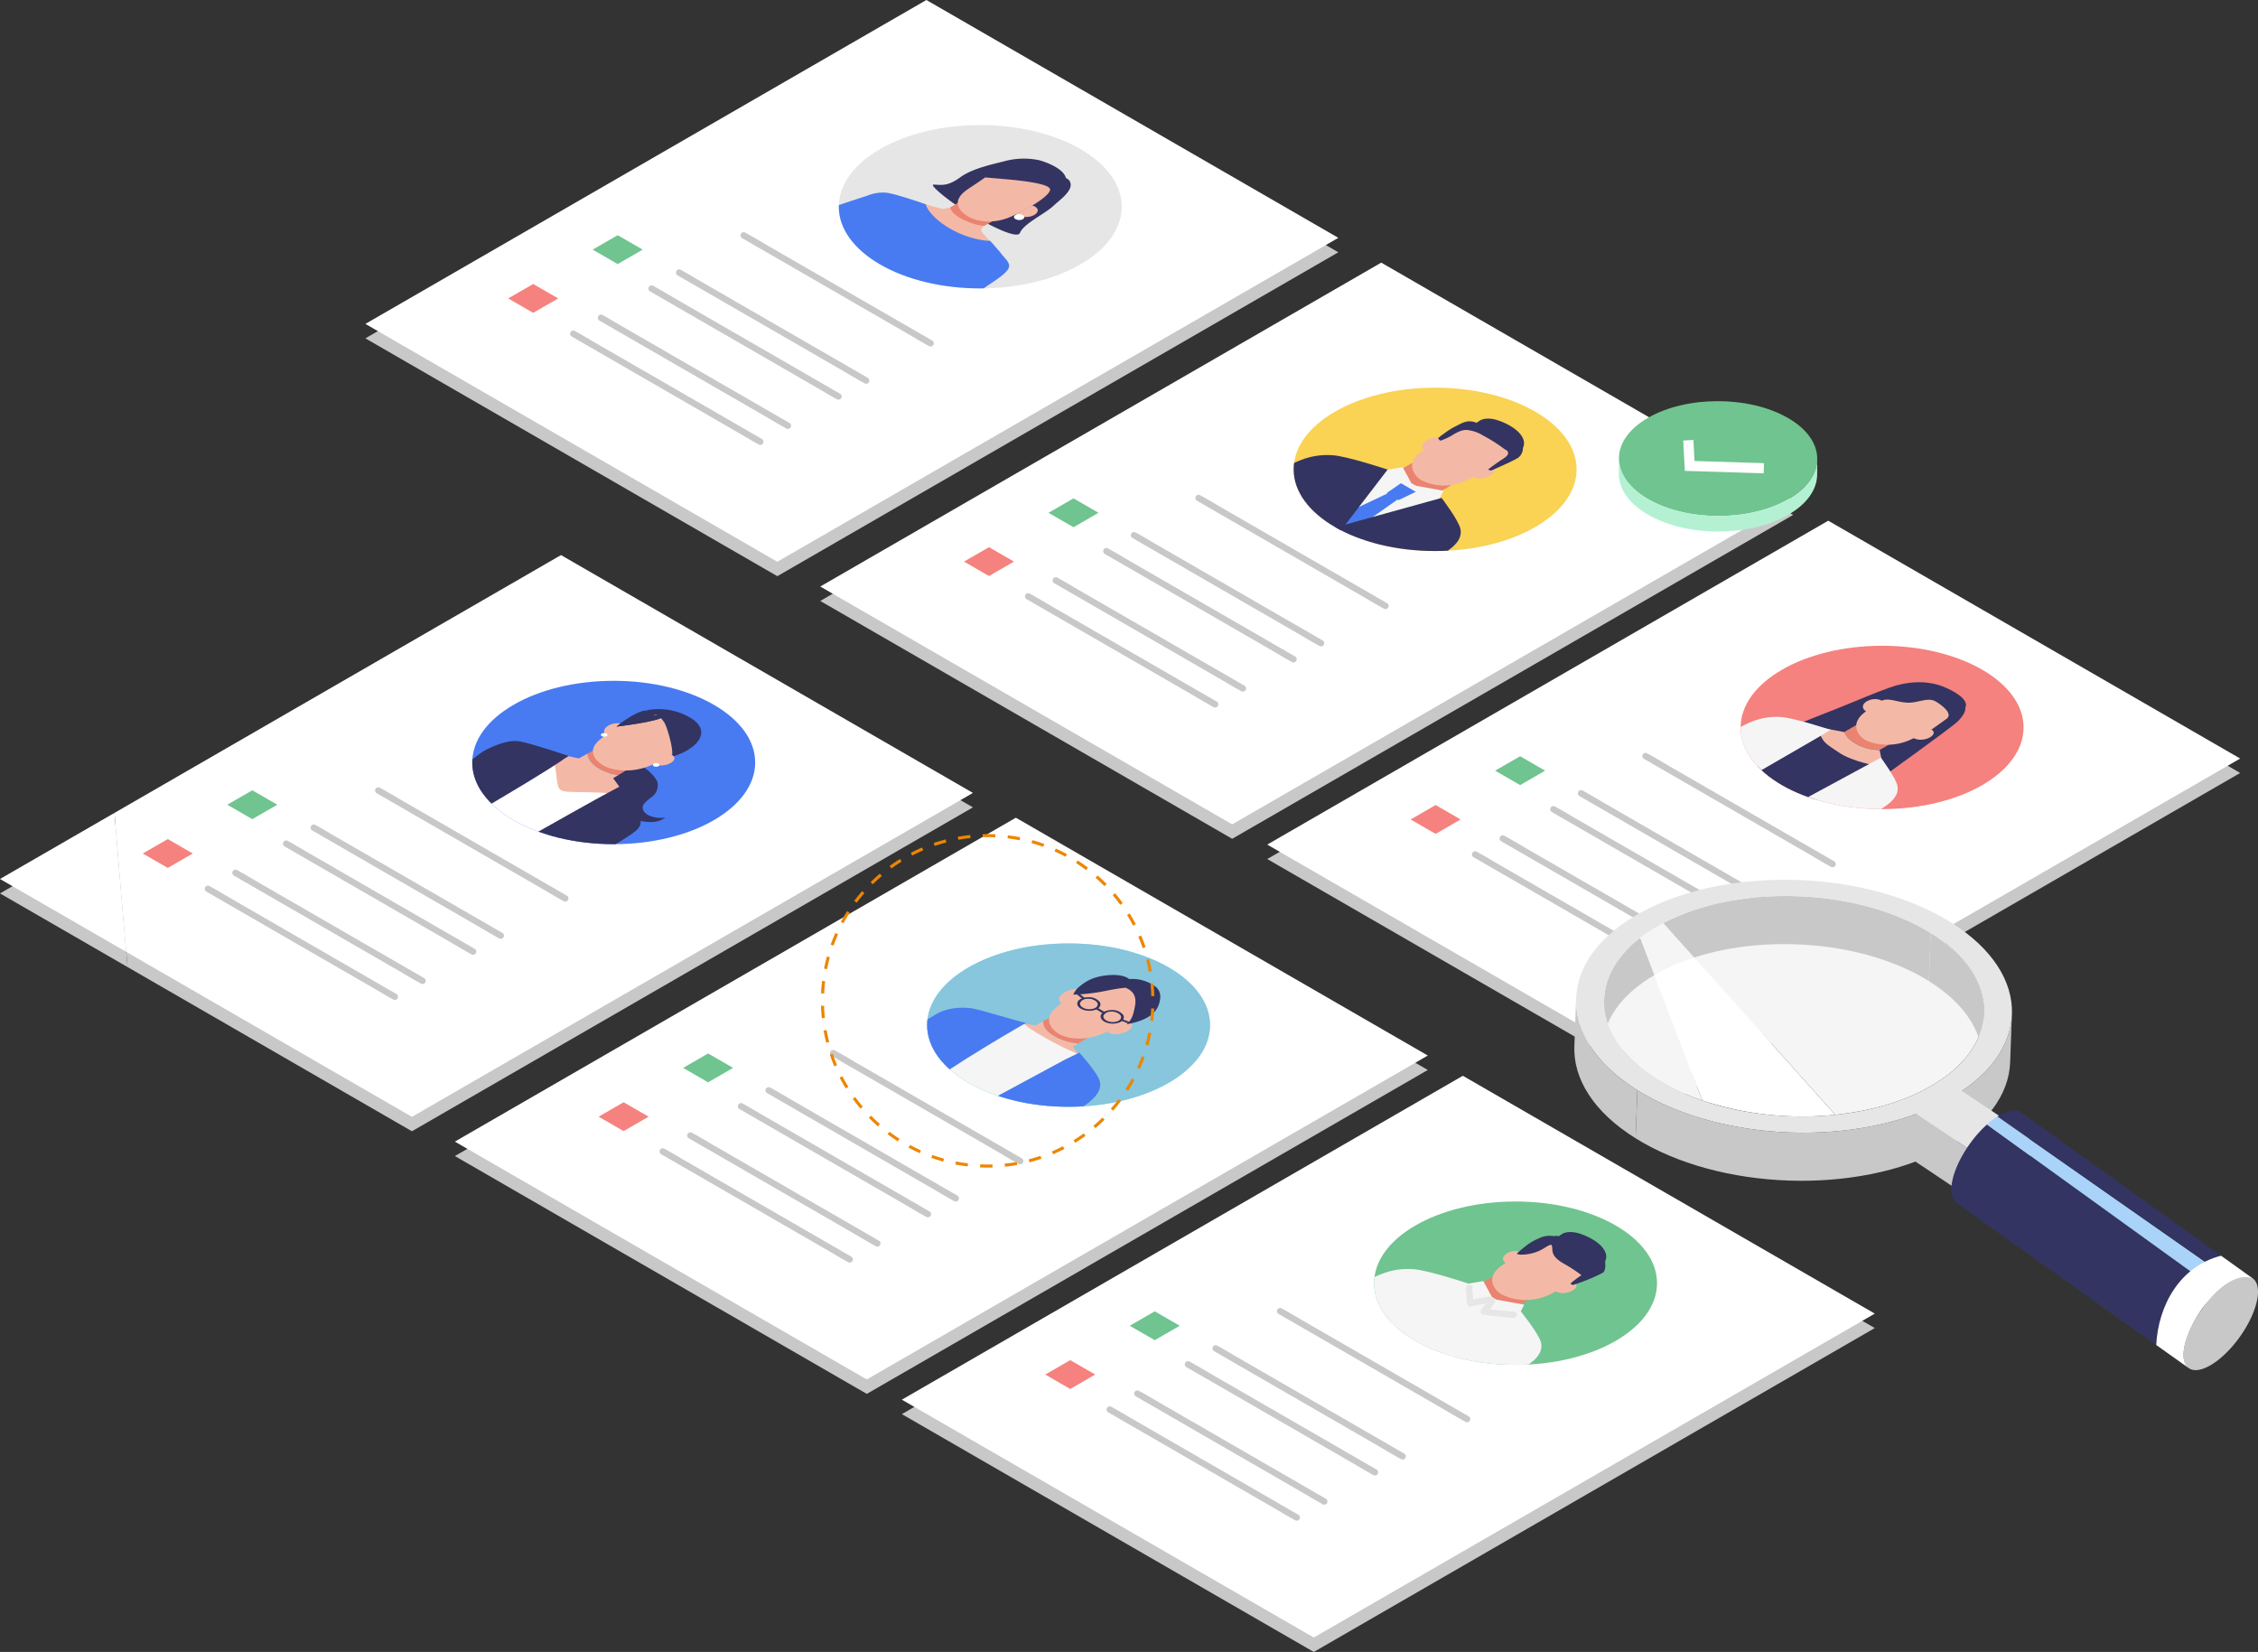
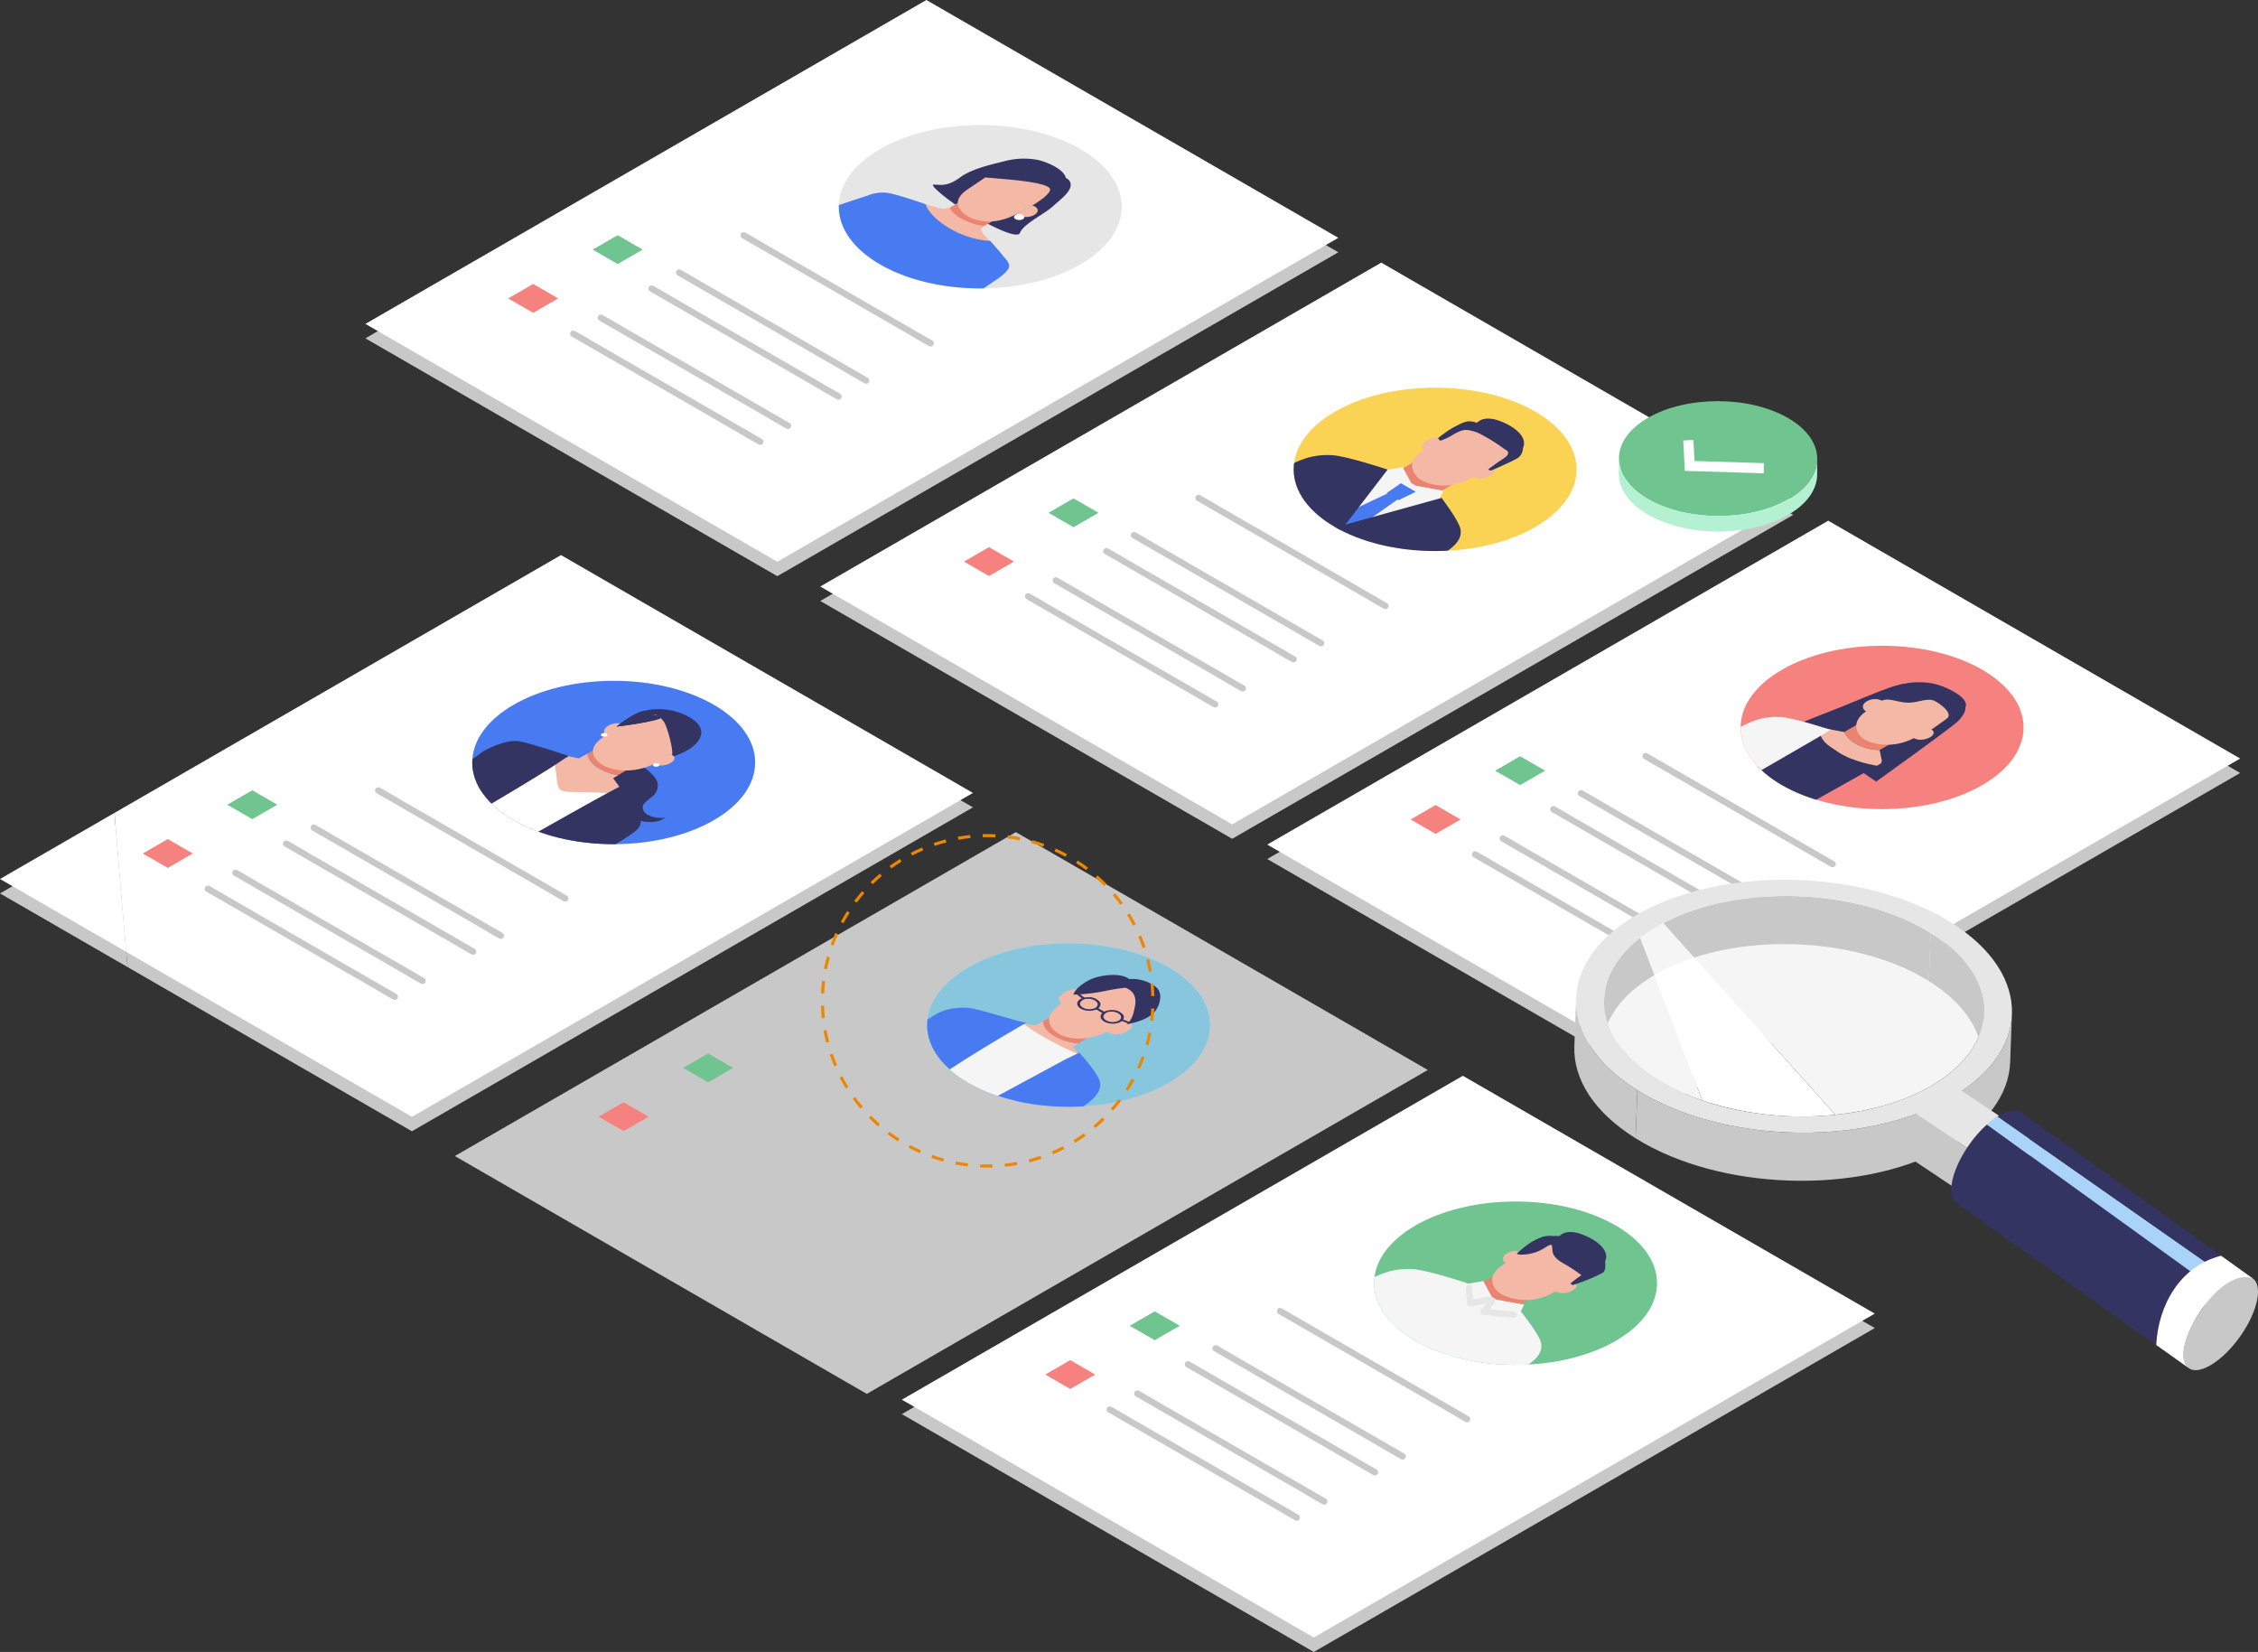
<svg xmlns="http://www.w3.org/2000/svg" width="736.332" height="538.686" viewBox="0 0 736.332 538.686">
  <rect x="0" y="0" width="736.332" height="538.686" fill="#333333" stroke="none" />
  <defs>
    <clipPath id="clip-path">
      <ellipse id="Ellipse_168" data-name="Ellipse 168" cx="46.132" cy="26.634" rx="46.132" ry="26.634" fill="#9be6ff" />
    </clipPath>
    <clipPath id="clip-path-2">
      <ellipse id="Ellipse_170" data-name="Ellipse 170" cx="46.132" cy="26.634" rx="46.132" ry="26.634" fill="#f5827e" />
    </clipPath>
    <clipPath id="clip-path-3">
      <ellipse id="Ellipse_172" data-name="Ellipse 172" cx="46.132" cy="26.634" rx="46.132" ry="26.634" fill="#fad254" />
    </clipPath>
    <clipPath id="clip-path-4">
      <ellipse id="Ellipse_174" data-name="Ellipse 174" cx="46.132" cy="26.634" rx="46.132" ry="26.634" fill="#487bf1" />
    </clipPath>
    <clipPath id="clip-path-5">
      <ellipse id="Ellipse_176" data-name="Ellipse 176" cx="46.132" cy="26.634" rx="46.132" ry="26.634" fill="#e6e6e6" />
    </clipPath>
    <clipPath id="clip-path-6">
      <ellipse id="Ellipse_178" data-name="Ellipse 178" cx="46.132" cy="26.634" rx="46.132" ry="26.634" fill="#70c48f" />
    </clipPath>
  </defs>
  <g id="Group_85509" data-name="Group 85509" transform="translate(-620.337 -81.157)">
    <g id="アートワーク_153" data-name="アートワーク 153" transform="translate(988.503 350.5)">
      <g id="Group_7799" data-name="Group 7799" transform="translate(-368.166 -269.343)">
        <g id="Group_7692" data-name="Group 7692" transform="translate(148.33 266.645)">
          <g id="Group_7691" data-name="Group 7691">
            <g id="Group_7682" data-name="Group 7682">
              <g id="Group_7680" data-name="Group 7680" transform="translate(0 4.707)" style="mix-blend-mode: multiply;isolation: isolate">
                <path id="Path_9280" data-name="Path 9280" d="M357.316,759.29l134.333,77.557L674.59,731.226,540.257,653.669Z" transform="translate(-357.316 -653.669)" fill="#c8c8c8" />
              </g>
              <g id="Group_7681" data-name="Group 7681">
-                 <path id="Path_9281" data-name="Path 9281" d="M357.316,747.952l134.333,77.557L674.59,719.888,540.257,642.331Z" transform="translate(-357.316 -642.331)" fill="#fff" />
+                 <path id="Path_9281" data-name="Path 9281" d="M357.316,747.952l134.333,77.557Z" transform="translate(-357.316 -642.331)" fill="#fff" />
              </g>
            </g>
            <g id="Group_7683" data-name="Group 7683" transform="translate(122.297 75.69)">
              <path id="Path_9282" data-name="Path 9282" d="M714.516,860.054l-6.075-3.507-14.587-8.422L676.21,837.938l-15.245-8.8c-2.46-1.421-4.893-2.914-7.391-4.267-.034-.018-.067-.039-.1-.057a1.039,1.039,0,0,0-1.048,1.792l6.075,3.507,14.587,8.422,17.644,10.187,15.245,8.8c2.46,1.421,4.893,2.914,7.39,4.267.034.018.067.039.1.058A1.039,1.039,0,0,0,714.516,860.054Z" transform="translate(-651.923 -824.664)" fill="#c8c8c8" />
            </g>
            <g id="Group_7684" data-name="Group 7684" transform="translate(101.267 87.832)">
              <path id="Path_9283" data-name="Path 9283" d="M663.855,889.3,657.78,885.8l-14.587-8.422-17.644-10.187-15.245-8.8c-2.46-1.421-4.893-2.913-7.39-4.267l-.1-.058a1.039,1.039,0,0,0-1.048,1.792l6.075,3.507,14.587,8.422,17.644,10.187,15.245,8.8c2.46,1.421,4.893,2.913,7.39,4.267.034.018.067.039.1.058A1.039,1.039,0,0,0,663.855,889.3Z" transform="translate(-601.262 -853.914)" fill="#c8c8c8" />
            </g>
            <g id="Group_7685" data-name="Group 7685" transform="translate(92.254 93.036)">
              <path id="Path_9284" data-name="Path 9284" d="M642.143,901.838l-6.075-3.507-14.587-8.422-17.644-10.187-15.245-8.8c-2.46-1.421-4.893-2.913-7.391-4.267-.034-.018-.066-.038-.1-.058a1.039,1.039,0,0,0-1.048,1.792l6.075,3.507,14.587,8.422L618.36,890.5l15.245,8.8c2.46,1.421,4.893,2.913,7.391,4.267.034.019.067.039.1.058A1.039,1.039,0,0,0,642.143,901.838Z" transform="translate(-579.55 -866.449)" fill="#c8c8c8" />
            </g>
            <g id="Group_7686" data-name="Group 7686" transform="translate(75.746 102.567)">
              <path id="Path_9285" data-name="Path 9285" d="M602.376,924.8l-6.075-3.507-14.587-8.422L564.07,902.682l-15.245-8.8c-2.46-1.421-4.893-2.914-7.39-4.267-.034-.018-.067-.038-.1-.057a1.039,1.039,0,0,0-1.048,1.792l6.075,3.507,14.587,8.422,17.644,10.187,15.245,8.8c2.46,1.42,4.893,2.913,7.39,4.267.034.018.067.039.1.058A1.039,1.039,0,0,0,602.376,924.8Z" transform="translate(-539.783 -889.409)" fill="#c8c8c8" />
            </g>
            <g id="Group_7687" data-name="Group 7687" transform="translate(66.733 107.771)">
              <path id="Path_9286" data-name="Path 9286" d="M580.664,937.333l-6.075-3.507L560,925.4l-17.644-10.187-15.245-8.8c-2.46-1.421-4.893-2.913-7.391-4.267-.034-.018-.066-.039-.1-.058a1.039,1.039,0,0,0-1.048,1.792l6.074,3.507,14.587,8.422L556.881,926l15.245,8.8c2.46,1.421,4.893,2.914,7.391,4.267.034.018.067.038.1.058A1.039,1.039,0,0,0,580.664,937.333Z" transform="translate(-518.071 -901.944)" fill="#c8c8c8" />
            </g>
            <g id="Group_7690" data-name="Group 7690" transform="translate(153.999 40.998)">
              <ellipse id="Ellipse_166" data-name="Ellipse 166" cx="46.132" cy="26.634" rx="46.132" ry="26.634" fill="#9be6ff" />
              <g id="Group_7689" data-name="Group 7689" clip-path="url(#clip-path)">
                <ellipse id="Ellipse_167" data-name="Ellipse 167" cx="46.132" cy="26.634" rx="46.132" ry="26.634" transform="translate(0 0)" fill="#87c6dc" />
                <g id="Group_7688" data-name="Group 7688" transform="translate(-20.804 10.282)">
                  <path id="Path_9287" data-name="Path 9287" d="M819.485,799.85c-.337,3.1,3.967,5.681,8.494,6.839a20.912,20.912,0,0,0,2.9.461c1.445-.875,3.286-1.991,3.484-2.105l-11.869-6.853Z" transform="translate(-760.814 -784.77)" fill="#ea836f" />
                  <path id="Path_9288" data-name="Path 9288" d="M815.942,809.486a20.93,20.93,0,0,1-2.9-.461c-4.527-1.158-8.831-3.744-8.494-6.839-1.19.656-2.311,1.275-2.455,1.358l-5.624-.875-2.543,2.64c.359,1.85,1.035,5.465,1.394,7.316a2.261,2.261,0,0,0,1.446,1.937,6.811,6.811,0,0,0,1.98.3l14.3.779,3.7-1.79-2.549-3.32C814.323,810.466,815.059,810.021,815.942,809.486Z" transform="translate(-745.876 -787.106)" fill="#f4b9a6" />
                  <path id="Path_9289" data-name="Path 9289" d="M804.669,803.837l.394-.188C804.748,803.622,804.627,803.691,804.669,803.837Z" transform="translate(-752.154 -787.958)" fill="#f5f5f5" />
                  <path id="Path_9290" data-name="Path 9290" d="M750.906,804.111,712.74,822.382l24.581,15.576,30.73-24.107C762.381,811.669,751.248,805.3,750.906,804.111Z" transform="translate(-698.392 -788.232)" fill="#f5f5f5" />
                  <path id="Path_9291" data-name="Path 9291" d="M701.938,793.671l-23.762,14.477,17.795,10.274c7.1-4.578,15.785-10.222,15.785-10.222s8.953-5.618,18.3-11.012l1.286-.631c-4.5-1.009-12.575-3.636-17.076-4.645C712.3,791.472,706.557,791,701.938,793.671Z" transform="translate(-678.176 -780.898)" fill="#487bf1" />
                  <path id="Path_9292" data-name="Path 9292" d="M793.742,826.909l-4.506,2.167-22.968,12.4L755.34,847.31l17.135,9.893c5.888-3.484,12.639-7.461,13.267-7.754,10.051-4.693,15.545-8.581,14.768-12.914C800,833.708,793.742,826.909,793.742,826.909Z" transform="translate(-723.308 -801.566)" fill="#487bf1" />
                  <path id="Path_9293" data-name="Path 9293" d="M840.718,773.6l-5.6,1.305-6.22,4.169a21.3,21.3,0,0,0-2.758,2.155c-4.591,4.2-.3,7.538,1.187,8.4s6.554,2.856,13.792.1c.695-.264,2.161-.933,2.879-1.285,3.089-1.514,7.239-3.325,8.452-4.028l4.27-4.517-4.013-5.525Z" transform="translate(-763.51 -770.387)" fill="#f4b9a6" />
                  <path id="Path_9294" data-name="Path 9294" d="M832.811,781.562l6.007-4.053C836.7,775.518,829.253,779.691,832.811,781.562Z" transform="translate(-768.064 -772.365)" fill="#f4b9a6" />
                  <path id="Path_9295" data-name="Path 9295" d="M876.6,802.3l-6.977,3.4C873.007,808.194,880.7,804.28,876.6,802.3Z" transform="translate(-790.152 -787.174)" fill="#f4b9a6" />
                  <path id="Path_9296" data-name="Path 9296" d="M883.6,801.7l-1.754-.65-.249-.092a.717.717,0,0,0-.637.046c-.132.107-.134.288.079.367l1.753.65.249.092a.718.718,0,0,0,.637-.046C883.812,801.959,883.814,801.778,883.6,801.7Z" transform="translate(-796.727 -786.357)" fill="#333461" />
                  <path id="Path_9297" data-name="Path 9297" d="M863.684,793.092l-1.55-.936-.223-.135a.767.767,0,0,0-.679-.05c-.182.09-.267.278-.079.391l1.55.936.223.135a.768.768,0,0,0,.679.05C863.787,793.393,863.872,793.205,863.684,793.092Z" transform="translate(-785.134 -781.098)" fill="#333461" />
                  <path id="Path_9298" data-name="Path 9298" d="M845.834,779.7l-.268-.213a.9.9,0,0,0-.76-.108c-.205.1-.171.264.027.422l1.863,1.478.268.213a.9.9,0,0,0,.76.108c.206-.1.172-.264-.027-.422Z" transform="translate(-775.553 -773.745)" fill="#333461" />
                  <path id="Path_9299" data-name="Path 9299" d="M870.066,769.787a12.57,12.57,0,0,0-8.728-2.581c-2.6-2.19-9.288-1.35-12.348-.008a15.317,15.317,0,0,0-3.783,2.373,6.853,6.853,0,0,0-2.111,2.692,59.078,59.078,0,0,0,11.068-1.322c2-.382,3.878-.726,5.954-.922,4.5,1.782,3.167,5.732,2.717,7.789-.689,3.143-2.416,4.15-2.416,4.15,5.975-1.113,9.5-3.079,10.64-6.647C871.646,773.474,871.857,771.356,870.066,769.787Z" transform="translate(-774.634 -765.859)" fill="#333461" />
                  <path id="Path_9300" data-name="Path 9300" d="M850.023,783.336c-1.573-.044-3.062.5-3.59,1.365-.544.9-.012,1.887,1.2,2.509a6.1,6.1,0,0,0,4.8.132.647.647,0,0,1-.174.052.647.647,0,0,0,.174-.052c1.257-.58,1.665-1.559,1.153-2.426A4.407,4.407,0,0,0,850.023,783.336Zm1.854,3.592h0a4.646,4.646,0,0,1-3.283.045c-1.056-.4-1.646-1.128-1.422-1.851a2.562,2.562,0,0,1,2.391-1.261,3.938,3.938,0,0,1,2.984.975C853.173,785.541,852.969,786.426,851.877,786.929Z" transform="translate(-776.462 -776.08)" fill="#333461" />
                  <path id="Path_9301" data-name="Path 9301" d="M868.391,793.429c-1.573-.044-3.062.5-3.59,1.365-.544.9-.012,1.887,1.2,2.509a6.1,6.1,0,0,0,4.8.132h0c1.257-.58,1.666-1.559,1.153-2.426A4.406,4.406,0,0,0,868.391,793.429Zm1.854,3.592a4.644,4.644,0,0,1-3.283.045c-1.056-.4-1.646-1.128-1.422-1.851a2.562,2.562,0,0,1,2.391-1.261,3.938,3.938,0,0,1,2.983.975C871.541,795.634,871.337,796.519,870.245,797.022Z" transform="translate(-787.205 -781.983)" fill="#333461" />
-                   <path id="Path_9302" data-name="Path 9302" d="M695.12,847.239l.039.022,0-.012Z" transform="translate(-688.086 -813.457)" fill="#d0d0dc" />
                </g>
              </g>
            </g>
          </g>
          <path id="Path_9303" data-name="Path 9303" d="M536.623,832.226l8.15,4.705,8.15-4.705-8.15-4.705Z" transform="translate(-462.189 -750.645)" fill="#70c48f" />
          <path id="Path_9304" data-name="Path 9304" d="M470.241,870.552l8.15,4.705,8.15-4.705-8.15-4.705Z" transform="translate(-423.363 -773.061)" fill="#f5827e" />
        </g>
        <g id="Group_7706" data-name="Group 7706" transform="translate(413.246 169.794)">
          <g id="Group_7695" data-name="Group 7695">
            <g id="Group_7693" data-name="Group 7693" transform="translate(0 4.707)" style="mix-blend-mode: multiply;isolation: isolate">
              <path id="Path_9305" data-name="Path 9305" d="M995.483,525.982l134.333,77.557,182.941-105.621-134.333-77.557Z" transform="translate(-995.483 -420.361)" fill="#c8c8c8" />
            </g>
            <g id="Group_7694" data-name="Group 7694">
              <path id="Path_9306" data-name="Path 9306" d="M995.483,514.643,1129.815,592.2l182.941-105.621-134.333-77.557Z" transform="translate(-995.483 -409.022)" fill="#fff" />
            </g>
          </g>
          <g id="Group_7696" data-name="Group 7696" transform="translate(122.297 75.69)">
            <path id="Path_9307" data-name="Path 9307" d="M1352.682,626.745l-6.075-3.507-14.587-8.422-17.644-10.187-15.245-8.8c-2.46-1.421-4.893-2.914-7.391-4.267-.034-.018-.067-.039-.1-.058a1.039,1.039,0,0,0-1.048,1.792l6.075,3.507,14.587,8.422,17.644,10.187,15.245,8.8c2.46,1.421,4.893,2.913,7.391,4.267.034.018.066.039.1.058A1.038,1.038,0,0,0,1352.682,626.745Z" transform="translate(-1290.089 -591.356)" fill="#c8c8c8" />
          </g>
          <g id="Group_7697" data-name="Group 7697" transform="translate(101.267 87.832)">
            <path id="Path_9308" data-name="Path 9308" d="M1302.021,655.994l-6.075-3.507-14.587-8.422-17.644-10.187-15.245-8.8c-2.46-1.421-4.893-2.913-7.39-4.267-.034-.018-.067-.039-.1-.058a1.039,1.039,0,0,0-1.048,1.792l6.075,3.507,14.587,8.422,17.644,10.187,15.245,8.8c2.46,1.421,4.893,2.914,7.391,4.267l.1.058A1.039,1.039,0,0,0,1302.021,655.994Z" transform="translate(-1239.428 -620.605)" fill="#c8c8c8" />
          </g>
          <g id="Group_7698" data-name="Group 7698" transform="translate(92.254 93.036)">
            <path id="Path_9309" data-name="Path 9309" d="M1280.309,668.53l-6.075-3.507-14.587-8.422L1242,646.414l-15.245-8.8c-2.46-1.421-4.893-2.914-7.39-4.267l-.1-.058a1.039,1.039,0,0,0-1.048,1.792l6.075,3.507,14.587,8.422,17.644,10.187,15.245,8.8c2.46,1.421,4.893,2.913,7.39,4.267.034.018.067.039.1.058A1.039,1.039,0,0,0,1280.309,668.53Z" transform="translate(-1217.716 -633.141)" fill="#c8c8c8" />
          </g>
          <g id="Group_7699" data-name="Group 7699" transform="translate(75.746 102.567)">
            <path id="Path_9310" data-name="Path 9310" d="M1240.542,691.489l-6.075-3.507-14.587-8.422-17.644-10.187-15.245-8.8c-2.46-1.421-4.893-2.913-7.39-4.267-.034-.018-.067-.039-.1-.058a1.039,1.039,0,0,0-1.048,1.792l6.075,3.507,14.587,8.422,17.644,10.187,15.245,8.8c2.46,1.42,4.893,2.913,7.391,4.267.034.018.066.039.1.058A1.038,1.038,0,0,0,1240.542,691.489Z" transform="translate(-1177.949 -656.1)" fill="#c8c8c8" />
          </g>
          <g id="Group_7700" data-name="Group 7700" transform="translate(66.732 107.771)">
            <path id="Path_9311" data-name="Path 9311" d="M1218.83,704.025l-6.075-3.507-14.587-8.422-17.644-10.187-15.245-8.8c-2.46-1.421-4.893-2.914-7.391-4.267-.034-.018-.066-.038-.1-.058a1.039,1.039,0,0,0-1.048,1.792l6.075,3.507L1177.4,682.5l17.644,10.187,15.245,8.8c2.46,1.421,4.893,2.913,7.39,4.267.034.018.067.039.1.058A1.039,1.039,0,0,0,1218.83,704.025Z" transform="translate(-1156.237 -668.635)" fill="#c8c8c8" />
          </g>
          <path id="Path_9312" data-name="Path 9312" d="M1174.509,598.756l8.15,4.705,8.15-4.705-8.15-4.705Z" transform="translate(-1100.191 -517.242)" fill="#70c48f" />
          <path id="Path_9313" data-name="Path 9313" d="M1108.126,637.081l8.15,4.705,8.15-4.705-8.15-4.705Z" transform="translate(-1061.366 -539.657)" fill="#f5827e" />
          <g id="Group_7705" data-name="Group 7705" transform="translate(154.376 40.78)">
            <g id="Group_7704" data-name="Group 7704">
              <ellipse id="Ellipse_169" data-name="Ellipse 169" cx="46.132" cy="26.634" rx="46.132" ry="26.634" fill="#f5827e" />
              <g id="Group_7703" data-name="Group 7703" clip-path="url(#clip-path-2)">
                <g id="Group_7702" data-name="Group 7702" transform="translate(-8.65 11.899)">
                  <g id="Group_7701" data-name="Group 7701" transform="translate(12.116)">
                    <path id="Path_9314" data-name="Path 9314" d="M1452.508,537.231c-5.414-2.059-11.739-1.508-17.084.4-5.678,2.029-11.043,4.419-16.552,6.6l-18.338,7.257,14.778,5.9,6.233,4.549,9.409,6.383s24.811-17.753,26.7-19.713c2.174-2.259,2.445-3.556,2.391-4.392C1461.364,541.458,1456,538.56,1452.508,537.231Z" transform="translate(-1390.231 -535.923)" fill="#333461" />
                    <path id="Path_9315" data-name="Path 9315" d="M1396.743,574.75l-21.028,12.466,18.978,10.957,21.975-12.312S1396.953,578.347,1396.743,574.75Z" transform="translate(-1375.715 -558.632)" fill="#333461" />
                    <path id="Path_9316" data-name="Path 9316" d="M1448.865,571.448c.961,3.063,6.351,5.935,11.487,5.911l3.666-2.116-10.863-6.272Z" transform="translate(-1418.499 -555.252)" fill="#ea836f" />
                    <path id="Path_9317" data-name="Path 9317" d="M1437.246,573.446l-.092.053-5.706-1.111-2.448.333,0,.971c1.617,3.292,1.657,3.285,6.383,6.436s12.449,4.35,12.449,4.35l1.347-.755.293-.817-.741-3.548C1443.6,579.382,1438.207,576.509,1437.246,573.446Z" transform="translate(-1406.88 -557.251)" fill="#f4b9a6" />
                    <path id="Path_9318" data-name="Path 9318" d="M1484,550.112c-2.608-1.484-5.654.63-9.318.425-3.463-.193-6.144-1.8-8.413-.515-1.8,1.022-2.677,1.892-4.412,3-6.352,4.058-3.124,8.353-.769,9.657s8.892,2.97,15.526-.416c2.334-1.191,6.277-3.093,6.277-3.093l4.681-3.329C1489.917,554.175,1485.99,551.244,1484,550.112Z" transform="translate(-1423.928 -543.879)" fill="#f4b9a6" />
-                     <path id="Path_9319" data-name="Path 9319" d="M1441.778,595.17l-3.726,2.019-21.3,11.52-.353.2,14.67,8.47c1.179-.587,2.352-1.085,3.3-1.532,9.3-4.371,13.452-7.367,12.845-11.324C1446.822,601.943,1441.778,595.17,1441.778,595.17Z" transform="translate(-1399.511 -570.575)" fill="#f5f5f5" />
                    <path id="Path_9320" data-name="Path 9320" d="M1508.386,572.45l-5.4,2.985C1506.321,577.424,1512.255,574,1508.386,572.45Z" transform="translate(-1450.151 -557.287)" fill="#f4b9a6" />
                    <path id="Path_9321" data-name="Path 9321" d="M1464.726,553.362l5.421-3.291C1466.869,547.458,1460.627,551.061,1464.726,553.362Z" transform="translate(-1426.986 -543.665)" fill="#f4b9a6" />
                  </g>
                  <path id="Path_9322" data-name="Path 9322" d="M1349.1,570.341c-.751.535-1.588,1.195-2.574,1.857l14.511,8.378c.219-.129.733.03.733.03l19.3-11.17,3.4-2.093s-11.855-3.934-16.243-4.18C1361.5,562.786,1356.448,565.11,1349.1,570.341Z" transform="translate(-1346.528 -551.832)" fill="#f5f5f5" />
                </g>
              </g>
            </g>
          </g>
        </g>
        <g id="Group_7720" data-name="Group 7720" transform="translate(267.484 85.638)">
          <g id="Group_7709" data-name="Group 7709">
            <g id="Group_7707" data-name="Group 7707" transform="translate(0 4.707)" style="mix-blend-mode: multiply;isolation: isolate">
              <path id="Path_9323" data-name="Path 9323" d="M644.352,323.256l134.333,77.557L961.625,295.192,827.292,217.635Z" transform="translate(-644.352 -217.635)" fill="#c8c8c8" />
            </g>
            <g id="Group_7708" data-name="Group 7708">
              <path id="Path_9324" data-name="Path 9324" d="M644.352,311.918l134.333,77.557L961.625,283.854,827.292,206.3Z" transform="translate(-644.352 -206.297)" fill="#fff" />
            </g>
          </g>
          <g id="Group_7710" data-name="Group 7710" transform="translate(122.298 75.69)">
            <path id="Path_9325" data-name="Path 9325" d="M1001.551,424.02l-6.075-3.507-14.587-8.422L963.245,401.9,948,393.1c-2.46-1.421-4.893-2.913-7.391-4.267-.034-.018-.067-.039-.1-.058a1.039,1.039,0,0,0-1.048,1.792l6.075,3.507,14.587,8.422,17.644,10.187,15.245,8.8c2.46,1.42,4.893,2.913,7.391,4.267.034.018.067.038.1.058A1.039,1.039,0,0,0,1001.551,424.02Z" transform="translate(-938.958 -388.63)" fill="#c8c8c8" />
          </g>
          <g id="Group_7711" data-name="Group 7711" transform="translate(101.267 87.832)">
            <path id="Path_9326" data-name="Path 9326" d="M950.89,453.268l-6.075-3.507-14.587-8.422-17.644-10.187-15.245-8.8c-2.46-1.42-4.893-2.913-7.391-4.267-.034-.019-.067-.039-.1-.058a1.039,1.039,0,0,0-1.048,1.793l6.075,3.507,14.587,8.422,17.644,10.187,15.245,8.8c2.46,1.421,4.893,2.913,7.391,4.267.034.018.066.038.1.058A1.039,1.039,0,0,0,950.89,453.268Z" transform="translate(-888.297 -417.879)" fill="#c8c8c8" />
          </g>
          <g id="Group_7712" data-name="Group 7712" transform="translate(92.254 93.036)">
            <path id="Path_9327" data-name="Path 9327" d="M929.178,465.8,923.1,462.3l-14.587-8.422-17.644-10.187-15.245-8.8c-2.46-1.421-4.893-2.913-7.391-4.267-.034-.018-.067-.039-.1-.058a1.039,1.039,0,0,0-1.048,1.792l6.075,3.507,14.587,8.422,17.644,10.187,15.245,8.8c2.46,1.421,4.893,2.914,7.391,4.267l.1.058A1.039,1.039,0,0,0,929.178,465.8Z" transform="translate(-866.585 -430.415)" fill="#c8c8c8" />
          </g>
          <g id="Group_7713" data-name="Group 7713" transform="translate(75.746 102.567)">
            <path id="Path_9328" data-name="Path 9328" d="M889.411,488.764l-6.075-3.507-14.587-8.422-17.644-10.187-15.245-8.8c-2.46-1.421-4.893-2.914-7.391-4.267-.034-.018-.067-.038-.1-.057a1.039,1.039,0,0,0-1.048,1.792l6.075,3.507,14.587,8.422,17.644,10.187,15.245,8.8c2.46,1.42,4.893,2.913,7.39,4.267.034.018.067.039.1.058A1.039,1.039,0,0,0,889.411,488.764Z" transform="translate(-826.818 -453.375)" fill="#c8c8c8" />
          </g>
          <g id="Group_7714" data-name="Group 7714" transform="translate(66.733 107.771)">
            <path id="Path_9329" data-name="Path 9329" d="M867.7,501.3l-6.075-3.507-14.587-8.422-17.644-10.187-15.245-8.8c-2.46-1.421-4.893-2.913-7.39-4.267-.034-.018-.067-.039-.1-.058a1.039,1.039,0,0,0-1.048,1.792l6.075,3.507,14.587,8.422,17.644,10.187,15.245,8.8c2.46,1.42,4.893,2.913,7.39,4.267.034.018.067.039.1.058A1.039,1.039,0,0,0,867.7,501.3Z" transform="translate(-805.106 -465.91)" fill="#c8c8c8" />
          </g>
          <path id="Path_9330" data-name="Path 9330" d="M823.658,396.192l8.15,4.705,8.15-4.705-8.15-4.705Z" transform="translate(-749.224 -314.61)" fill="#70c48f" />
          <path id="Path_9331" data-name="Path 9331" d="M757.276,434.518l8.15,4.705,8.15-4.705-8.15-4.705Z" transform="translate(-710.399 -337.026)" fill="#f5827e" />
          <g id="Group_7719" data-name="Group 7719" transform="translate(154.376 40.78)">
            <g id="Group_7718" data-name="Group 7718">
              <ellipse id="Ellipse_171" data-name="Ellipse 171" cx="46.132" cy="26.634" rx="46.132" ry="26.634" fill="#fad254" />
              <g id="Group_7717" data-name="Group 7717" clip-path="url(#clip-path-3)">
                <g id="Group_7716" data-name="Group 7716" transform="translate(3.485 10.091)">
                  <g id="Group_7715" data-name="Group 7715">
                    <path id="Path_9332" data-name="Path 9332" d="M1092.615,367.5l12.663,7.311,7.123-4.112-12.663-7.311Z" transform="translate(-1064.392 -349.049)" fill="#ea836f" />
                    <path id="Path_9333" data-name="Path 9333" d="M1061.012,373.023l-1.5-.863-2.819-5.2-6.318,1.064-2.742-.13-23.01,13.641,19.742,11.4,24.26-13.594-.451-1.039,1.843-3.647Z" transform="translate(-1024.628 -351.135)" fill="#f5f5f5" />
                    <path id="Path_9334" data-name="Path 9334" d="M1162.872,366.719,1157,369.974C1160.284,371.935,1166.74,368.207,1162.872,366.719Z" transform="translate(-1102.052 -350.995)" fill="#f4b9a6" />
                    <path id="Path_9335" data-name="Path 9335" d="M1126.763,335.1l-8.462,4.243c-1.155.619-3.052,1.978-5.542,3.568-6.608,4.221-2.118,8.777-.473,9.672a16.73,16.73,0,0,0,15.743-.461c2.391-1.263,7.425-3.527,7.425-3.527l7.356-4.693-2.056-3.428Z" transform="translate(-1074.13 -332.5)" fill="#f4b9a6" />
                    <path id="Path_9336" data-name="Path 9336" d="M1117.645,347.722l5.771-3.446C1121.179,342.064,1114.719,346.1,1117.645,347.722Z" transform="translate(-1078.595 -337.491)" fill="#f4b9a6" />
                    <path id="Path_9337" data-name="Path 9337" d="M1148.867,329.285c-1.834-.573-4.363-.727-5.778.377-.261.2-.958.476-.651.657a4.44,4.44,0,0,0-2.108-.559c-1.635-.233-3.463.868-4.57,1.416a24.041,24.041,0,0,0-3.821,2.333c-.249.188-2.355,1.638-2.182,1.811a7.886,7.886,0,0,0,.675.734,18.922,18.922,0,0,0,4.465-2.15c1-.528,2.641-1.477,4.139-1.367a12.208,12.208,0,0,1,5.239,1.745,53.643,53.643,0,0,1,6.837,4.3c.709.528,1.313.644,1.433,1.308.175.976-1.185,1.775-2.211,2.444-1.507.983-2.91,2.029-4.282,3.076.854.5.912.393,1.773.019q1.207-.523,2.4-1.06c1.9-.858,3.816-1.731,5.538-2.71a3.988,3.988,0,0,0,1.63-3.269C1159.087,334.852,1154.458,331.03,1148.867,329.285Z" transform="translate(-1086.11 -328.842)" fill="#333461" />
                  </g>
                </g>
                <path id="Path_9338" data-name="Path 9338" d="M1089.163,382.819l3.939,2.274,5.609-2.711-4.852-2.8Z" transform="translate(-1058.888 -348.427)" fill="#487bf1" />
                <path id="Path_9339" data-name="Path 9339" d="M1043.9,395.031l6.784,3.917,17.689-12.453-2.9-1.677Z" transform="translate(-1032.416 -351.491)" fill="#487bf1" />
                <path id="Path_9340" data-name="Path 9340" d="M1082.643,391.12l-35.338,9.789s8.4,4.759,8.155,4.9l16.175,9.339c1.265-.626,2.524-1.157,3.545-1.633,9.984-4.661,14.407-7.877,13.635-12.181C1088.313,398.525,1082.643,391.12,1082.643,391.12Z" transform="translate(-1034.407 -355.176)" fill="#333461" />
                <path id="Path_9341" data-name="Path 9341" d="M991.77,365.373c-.825.589-1.745,1.317-2.829,2.047l16.175,9.339c.242-.142,10.316,5.62,10.316,5.62L1030.91,362.2s-13.179-4.405-18.042-4.7C1005.413,357.055,999.843,359.608,991.77,365.373Z" transform="translate(-1000.271 -335.484)" fill="#333461" />
              </g>
            </g>
          </g>
        </g>
        <g id="Group_7744" data-name="Group 7744" transform="translate(0 181.007)">
          <g id="Group_7723" data-name="Group 7723">
            <g id="Group_7721" data-name="Group 7721" transform="translate(0 4.707)" style="mix-blend-mode: multiply;isolation: isolate">
              <path id="Path_9342" data-name="Path 9342" d="M37.7,649.377,0,671.142l41.591,24.012q-1.069-11.945-2.088-23.938Q38.569,660.289,37.7,649.377Z" transform="translate(0 -565.521)" fill="#c8c8c8" />
              <path id="Path_9343" data-name="Path 9343" d="M370.387,524.93,236.054,447.373,90.811,531.229q.872,10.913,1.8,21.839,1.012,12,2.088,23.938l92.742,53.544Z" transform="translate(-53.113 -447.373)" fill="#c8c8c8" />
            </g>
            <g id="Group_7722" data-name="Group 7722">
              <path id="Path_9344" data-name="Path 9344" d="M369.887,513.591,235.554,436.034,89.956,520.1q1.037,13.16,2.16,26.341.8,9.5,1.641,18.972l93.19,53.8Z" transform="translate(-52.613 -436.034)" fill="#fff" />
              <path id="Path_9345" data-name="Path 9345" d="M37.343,638.532,0,660.092l41.143,23.754q-.838-9.469-1.641-18.972Q38.375,651.691,37.343,638.532Z" transform="translate(0 -554.471)" fill="#fff" />
            </g>
          </g>
          <g id="Group_7724" data-name="Group 7724" transform="translate(122.298 75.691)">
            <path id="Path_9346" data-name="Path 9346" d="M357.2,653.757l-6.075-3.507-14.587-8.422-17.644-10.187-15.245-8.8c-2.46-1.421-4.893-2.913-7.391-4.267l-.1-.058a1.039,1.039,0,0,0-1.048,1.792l6.075,3.507,14.587,8.422,17.644,10.187,15.245,8.8c2.46,1.421,4.893,2.914,7.391,4.267.034.018.066.039.1.058A1.039,1.039,0,0,0,357.2,653.757Z" transform="translate(-294.607 -618.368)" fill="#c8c8c8" />
          </g>
          <g id="Group_7725" data-name="Group 7725" transform="translate(101.267 87.832)">
            <path id="Path_9347" data-name="Path 9347" d="M306.539,683.006l-6.075-3.507-14.587-8.422L268.233,660.89l-15.245-8.8c-2.46-1.421-4.893-2.913-7.391-4.267-.034-.018-.066-.039-.1-.058a1.039,1.039,0,0,0-1.048,1.792l6.074,3.507,14.587,8.422,17.644,10.187,15.245,8.8c2.46,1.42,4.893,2.913,7.391,4.267.034.018.067.039.1.058A1.039,1.039,0,0,0,306.539,683.006Z" transform="translate(-243.946 -647.617)" fill="#c8c8c8" />
          </g>
          <g id="Group_7726" data-name="Group 7726" transform="translate(92.254 93.036)">
            <path id="Path_9348" data-name="Path 9348" d="M284.827,695.542l-6.075-3.507-14.587-8.422-17.644-10.187-15.245-8.8c-2.46-1.42-4.893-2.913-7.391-4.267-.034-.018-.067-.039-.1-.058a1.039,1.039,0,0,0-1.047,1.792l6.075,3.507,14.587,8.422,17.644,10.187,15.245,8.8c2.46,1.421,4.893,2.913,7.391,4.267.034.018.067.039.1.058A1.039,1.039,0,0,0,284.827,695.542Z" transform="translate(-222.234 -660.152)" fill="#c8c8c8" />
          </g>
          <g id="Group_7727" data-name="Group 7727" transform="translate(75.746 102.567)">
            <path id="Path_9349" data-name="Path 9349" d="M245.06,718.5l-6.074-3.507L224.4,706.572l-17.644-10.187-15.245-8.8c-2.46-1.421-4.893-2.913-7.391-4.267-.034-.018-.066-.039-.1-.058a1.038,1.038,0,0,0-1.047,1.792l6.075,3.507,14.587,8.422,17.644,10.187,15.245,8.8c2.46,1.421,4.893,2.914,7.391,4.267.034.018.066.038.1.057A1.038,1.038,0,0,0,245.06,718.5Z" transform="translate(-182.467 -683.112)" fill="#c8c8c8" />
          </g>
          <g id="Group_7728" data-name="Group 7728" transform="translate(66.733 107.771)">
            <path id="Path_9350" data-name="Path 9350" d="M223.348,731.036l-6.075-3.507-14.587-8.422-17.644-10.187-15.245-8.8c-2.46-1.42-4.893-2.913-7.391-4.267-.034-.018-.067-.039-.1-.058a1.039,1.039,0,0,0-1.047,1.792l6.075,3.507,14.587,8.422L199.564,719.7l15.245,8.8c2.46,1.421,4.893,2.913,7.391,4.267.034.018.067.038.1.058A1.039,1.039,0,0,0,223.348,731.036Z" transform="translate(-160.755 -695.647)" fill="#c8c8c8" />
          </g>
          <path id="Path_9351" data-name="Path 9351" d="M178.557,625.5l8.15,4.705,8.15-4.705-8.15-4.705Z" transform="translate(-104.434 -544.095)" fill="#70c48f" />
          <path id="Path_9352" data-name="Path 9352" d="M112.174,663.822l8.15,4.705,8.15-4.705-8.15-4.705Z" transform="translate(-65.608 -566.511)" fill="#f5827e" />
          <g id="Group_7743" data-name="Group 7743" transform="translate(154 40.998)">
            <g id="Group_7742" data-name="Group 7742">
              <ellipse id="Ellipse_173" data-name="Ellipse 173" cx="46.132" cy="26.634" rx="46.132" ry="26.634" fill="#487bf1" />
              <g id="Group_7741" data-name="Group 7741" clip-path="url(#clip-path-4)">
                <g id="Group_7740" data-name="Group 7740" transform="translate(-13.767 9.241)">
                  <g id="Group_7729" data-name="Group 7729" transform="translate(53.029 18.447)">
                    <path id="Path_9353" data-name="Path 9353" d="M483.395,617.441c-1.465-.913-1.925-2.321-1.138-3.479a15.381,15.381,0,0,1,2.615-2.294,4.768,4.768,0,0,0,1.854-4.614c-.358-1.6-2.984-4.269-5.067-5.344l-8.276-.215-7.829,6.758,12.973,10.332a14.058,14.058,0,0,0,6.649,1.245,7.225,7.225,0,0,0,3.532-1.093l.607-.374A9.077,9.077,0,0,1,483.395,617.441Z" transform="translate(-465.554 -601.494)" fill="#333461" />
                  </g>
                  <g id="Group_7730" data-name="Group 7730" transform="translate(9.078 14.618)">
                    <path id="Path_9354" data-name="Path 9354" d="M359.679,609.5l22.831,13.181,30.319-18.551-20.4-11.857Z" transform="translate(-359.679 -592.271)" fill="#fff" />
                  </g>
                  <path id="Path_9355" data-name="Path 9355" d="M461.531,590.037c.141,3.257,4.712,6.367,10.164,6.933,1.4-.843,3.116-1.883,3.306-1.993l-10.959-6.327Z" transform="translate(-410.172 -575.535)" fill="#ea836f" />
                  <path id="Path_9356" data-name="Path 9356" d="M456.674,598.924c-5.453-.567-10.024-3.677-10.164-6.933-1.25.691-2.331,1.288-2.821,1.564l-3.391-.714-4.45,2.518c1.8,11.774-1.54,8.265,17.688,9.524l3.6-1.757-2.268-3.115C455.245,599.788,455.816,599.442,456.674,598.924Z" transform="translate(-395.151 -577.489)" fill="#f4b9a6" />
                  <g id="Group_7731" data-name="Group 7731" transform="translate(0 10.38)">
                    <path id="Path_9357" data-name="Path 9357" d="M354.99,585.519l-17.179,12.766,13.73,7.927c8.166-4.766,25.6-15.047,31.406-19.279,0,0-11.863-4.03-15.966-4.755C362.089,581.315,354.99,585.519,354.99,585.519Z" transform="translate(-337.811 -582.061)" fill="#333461" />
                  </g>
                  <g id="Group_7732" data-name="Group 7732" transform="translate(53.121 1.539)">
                    <path id="Path_9358" data-name="Path 9358" d="M475.808,564.291c-.084.081-4.056,2.389-6.241,3.771-6.986,4.417-2.619,8.245-.3,9.585s9.161,3.036,16.638-.67c2.651-1.314,6.929-3.7,6.929-3.7l4.673-5.663L485.8,560.764A19.149,19.149,0,0,1,475.808,564.291Z" transform="translate(-465.775 -560.764)" fill="#f4b9a6" />
                  </g>
                  <path id="Path_9359" data-name="Path 9359" d="M522.1,559.893a20.345,20.345,0,0,0-14.459-2.44c1.319,3.22,2.511-.988,5.829,3.839.99,1.44,3.385,9.709,2.455,11.306C523.544,570.5,529.722,564.588,522.1,559.893Z" transform="translate(-437.141 -557.056)" fill="#333461" />
                  <g id="Group_7733" data-name="Group 7733" transform="translate(56.757 4.593)">
                    <path id="Path_9360" data-name="Path 9360" d="M475.776,572.368l5.61-3.394C478.278,566.435,471.831,570.157,475.776,572.368Z" transform="translate(-474.535 -568.12)" fill="#f4b9a6" />
                  </g>
                  <g id="Group_7734" data-name="Group 7734" transform="translate(72.946 14.732)">
                    <path id="Path_9361" data-name="Path 9361" d="M519.058,592.545l-5.525,3.055C516.864,597.586,522.934,594.082,519.058,592.545Z" transform="translate(-513.533 -592.545)" fill="#f4b9a6" />
                  </g>
                  <path id="Path_9362" data-name="Path 9362" d="M440.715,617.755c-11.178,5.913-21.834,12.158-32.8,18.208l16.051,9.267c9.172-4.938,21.387-11.771,22.782-13.855,1.952-2.313-.349-5.3-1.9-7.592Z" transform="translate(-378.812 -592.558)" fill="#333461" />
                  <g id="Group_7735" data-name="Group 7735" transform="translate(22.779 21.033)">
                    <path id="Path_9363" data-name="Path 9363" d="M392.688,607.76c.017-.059-.017-.034,0,0Z" transform="translate(-392.684 -607.724)" fill="#ffecdb" />
                  </g>
                  <g id="Group_7736" data-name="Group 7736" transform="translate(22.74 21.164)">
                    <path id="Path_9364" data-name="Path 9364" d="M392.6,608.055a.1.1,0,0,0,.016-.017c-.007.006-.012.01-.01.011C392.584,608.077,392.582,608.079,392.6,608.055Z" transform="translate(-392.589 -608.038)" fill="#ffecdb" />
                  </g>
                  <path id="Path_9365" data-name="Path 9365" d="M473.886,576a1.635,1.635,0,0,0-1.481,0,.451.451,0,0,0,0,.855,1.636,1.636,0,0,0,1.481,0A.451.451,0,0,0,473.886,576Z" transform="translate(-416.353 -568.031)" fill="#fff" />
                  <path id="Path_9366" data-name="Path 9366" d="M514.7,599.561a1.636,1.636,0,0,0-1.481,0,.451.451,0,0,0,0,.855,1.636,1.636,0,0,0,1.481,0A.451.451,0,0,0,514.7,599.561Z" transform="translate(-440.224 -581.813)" fill="#fff" />
                  <g id="Group_7739" data-name="Group 7739" transform="translate(60.813 0.459)">
                    <g id="Group_7737" data-name="Group 7737">
                      <path id="Path_9367" data-name="Path 9367" d="M484.3,563.4s13.989-1.662,15.219-3.258c0,0-4.1-.428-5.789-1.979C489.939,558.719,484.3,563.4,484.3,563.4Z" transform="translate(-484.305 -558.162)" fill="#333364" />
                    </g>
                    <g id="Group_7738" data-name="Group 7738">
                      <path id="Path_9368" data-name="Path 9368" d="M484.3,563.4s13.989-1.662,15.219-3.258c0,0-4.1-.428-5.789-1.979C489.939,558.719,484.3,563.4,484.3,563.4Z" transform="translate(-484.305 -558.162)" fill="#333461" />
                    </g>
                  </g>
                </g>
              </g>
            </g>
          </g>
        </g>
        <g id="Group_7763" data-name="Group 7763" transform="translate(119.154)">
          <g id="Group_7747" data-name="Group 7747">
            <g id="Group_7745" data-name="Group 7745" transform="translate(0 4.707)" style="mix-blend-mode: multiply;isolation: isolate">
              <path id="Path_9369" data-name="Path 9369" d="M287.035,116.96l134.333,77.557L604.309,88.9,469.976,11.339Z" transform="translate(-287.035 -11.339)" fill="#c8c8c8" />
            </g>
            <g id="Group_7746" data-name="Group 7746">
              <path id="Path_9370" data-name="Path 9370" d="M287.035,105.621l134.333,77.557L604.309,77.557,469.976,0Z" transform="translate(-287.035)" fill="#fff" />
            </g>
          </g>
          <g id="Group_7748" data-name="Group 7748" transform="translate(122.298 75.691)">
            <path id="Path_9371" data-name="Path 9371" d="M644.235,217.723l-6.075-3.507-14.587-8.422-17.644-10.187-15.245-8.8c-2.46-1.42-4.893-2.913-7.39-4.267-.034-.018-.067-.039-.1-.058a1.039,1.039,0,0,0-1.048,1.792l6.075,3.507,14.587,8.422,17.644,10.187,15.245,8.8c2.46,1.421,4.893,2.913,7.391,4.267.034.018.066.038.1.058A1.039,1.039,0,0,0,644.235,217.723Z" transform="translate(-581.642 -182.334)" fill="#c8c8c8" />
          </g>
          <g id="Group_7749" data-name="Group 7749" transform="translate(101.267 87.832)">
            <path id="Path_9372" data-name="Path 9372" d="M593.574,246.972l-6.075-3.507-14.587-8.422-17.644-10.187-15.245-8.8c-2.46-1.421-4.893-2.914-7.39-4.267-.034-.018-.067-.039-.1-.058a1.039,1.039,0,0,0-1.048,1.792l6.075,3.507,14.587,8.422,17.644,10.187,15.245,8.8c2.46,1.421,4.893,2.913,7.39,4.267.034.018.067.039.1.058A1.039,1.039,0,0,0,593.574,246.972Z" transform="translate(-530.981 -211.583)" fill="#c8c8c8" />
          </g>
          <g id="Group_7750" data-name="Group 7750" transform="translate(92.254 93.036)">
            <path id="Path_9373" data-name="Path 9373" d="M571.862,259.507,565.787,256,551.2,247.578l-17.644-10.187-15.245-8.8c-2.46-1.421-4.893-2.914-7.39-4.267-.034-.018-.067-.038-.1-.058a1.039,1.039,0,0,0-1.047,1.792l6.075,3.507,14.587,8.422,17.644,10.187,15.245,8.8c2.46,1.42,4.893,2.913,7.391,4.267.034.018.067.039.1.058A1.039,1.039,0,0,0,571.862,259.507Z" transform="translate(-509.269 -224.118)" fill="#c8c8c8" />
          </g>
          <g id="Group_7751" data-name="Group 7751" transform="translate(75.746 102.567)">
            <path id="Path_9374" data-name="Path 9374" d="M532.1,282.467l-6.075-3.507-14.587-8.422-17.644-10.187-15.245-8.8c-2.46-1.421-4.893-2.913-7.39-4.267-.034-.018-.067-.039-.1-.058a1.039,1.039,0,0,0-1.048,1.792l6.075,3.507,14.587,8.422,17.644,10.187,15.245,8.8c2.46,1.421,4.893,2.914,7.39,4.267.034.018.067.039.1.058A1.039,1.039,0,0,0,532.1,282.467Z" transform="translate(-469.502 -247.078)" fill="#c8c8c8" />
          </g>
          <g id="Group_7752" data-name="Group 7752" transform="translate(66.733 107.771)">
            <path id="Path_9375" data-name="Path 9375" d="M510.383,295l-6.075-3.507-14.587-8.422-17.644-10.187-15.245-8.8c-2.46-1.42-4.893-2.913-7.391-4.267-.034-.018-.067-.038-.1-.058a1.039,1.039,0,0,0-1.047,1.792l6.075,3.507,14.587,8.422L486.6,283.668l15.245,8.8c2.46,1.421,4.893,2.913,7.391,4.267.034.018.067.038.1.058A1.039,1.039,0,0,0,510.383,295Z" transform="translate(-447.79 -259.613)" fill="#c8c8c8" />
          </g>
          <path id="Path_9376" data-name="Path 9376" d="M465.592,189.462l8.15,4.705,8.15-4.705-8.15-4.705Z" transform="translate(-391.469 -108.061)" fill="#70c48f" />
          <path id="Path_9377" data-name="Path 9377" d="M399.21,227.788l8.15,4.705,8.15-4.705-8.15-4.705Z" transform="translate(-352.644 -130.477)" fill="#f5827e" />
          <g id="Group_7762" data-name="Group 7762" transform="translate(154.376 40.78)">
            <g id="Group_7761" data-name="Group 7761">
              <ellipse id="Ellipse_175" data-name="Ellipse 175" cx="46.132" cy="26.634" rx="46.132" ry="26.634" fill="#e6e6e6" />
              <g id="Group_7760" data-name="Group 7760" clip-path="url(#clip-path-5)">
                <g id="Group_7759" data-name="Group 7759" transform="translate(-15.289 10.934)">
                  <path id="Path_9378" data-name="Path 9378" d="M776.19,130.91c-.759-3.176-6.82-5.348-8.947-5.856a24.5,24.5,0,0,0-11.143.391c-2.849.756-10.364,2.271-14.3,5.191-4.264,3.165-6.419,2.477-8.756,2.418-1.641-.042,5.39,5.837,12.106,9.715,8.375,4.836,15.332,7.928,16.066,6.023,1.129-2.933,7.909-6.07,10.814-8.721,2.335-2.13,3.943-3.213,5.175-5.17C777.993,133.651,778.146,131.775,776.19,130.91Z" transform="translate(-686.843 -124.577)" fill="#333461" />
                  <g id="Group_7755" data-name="Group 7755" transform="translate(43.312 13.607)">
                    <g id="Group_7753" data-name="Group 7753">
                      <path id="Path_9379" data-name="Path 9379" d="M744.836,169.106c-.178-.647.321-1.07.912-1.562a19.158,19.158,0,0,1-4.993-1.271c-2.823-1.087-5.51-2.721-6.073-4.7a12.057,12.057,0,0,1-2.27.417,7.026,7.026,0,0,1-1.37-.265l-4.617-1.223c.312.083.15,2.687.166,2.959l.22,3.839q.143,2.493.287,4.986c6.806.129,13.824.565,20.622.353l-2-2.226A3.624,3.624,0,0,1,744.836,169.106Z" transform="translate(-726.425 -159.195)" fill="#ffb5a2" />
                      <path id="Path_9380" data-name="Path 9380" d="M746.315,159.731c.563,1.98,3.249,3.615,6.073,4.7a15.86,15.86,0,0,0,5.056,1.251l3.7-2.139-10.72-6.189Z" transform="translate(-738.058 -157.356)" fill="#ffb5a2" />
                    </g>
                    <g id="Group_7754" data-name="Group 7754">
                      <path id="Path_9381" data-name="Path 9381" d="M744.836,169.106c-.178-.647.321-1.07.912-1.562a19.158,19.158,0,0,1-4.993-1.271c-2.823-1.087-5.51-2.721-6.073-4.7a12.057,12.057,0,0,1-2.27.417,7.026,7.026,0,0,1-1.37-.265l-4.617-1.223c.312.083.15,2.687.166,2.959l.22,3.839q.143,2.493.287,4.986c6.806.129,13.824.565,20.622.353l-2-2.226A3.624,3.624,0,0,1,744.836,169.106Z" transform="translate(-726.425 -159.195)" fill="#f4b9a6" />
                      <path id="Path_9382" data-name="Path 9382" d="M746.315,159.731c.563,1.98,3.249,3.615,6.073,4.7a15.86,15.86,0,0,0,5.056,1.251l3.7-2.139-10.72-6.189Z" transform="translate(-738.058 -157.356)" fill="#ea836f" />
                    </g>
                  </g>
                  <g id="Group_7756" data-name="Group 7756" transform="translate(54.086 6.147)">
                    <path id="Path_9383" data-name="Path 9383" d="M769.376,140.083c-5.786-.528-8.056-.7-8.056-.7s-3.174,2.233-5.287,3.574c-6.756,4.286-2.518,7.879-.188,9.224s8.4,3.089,15.569-.825c2.614-1.427,4.891-2.571,5.93-3.216,0,0,4.8-2.869,5.141-4.68S775.162,140.611,769.376,140.083Z" transform="translate(-752.377 -139.384)" fill="#f4b9a6" />
                  </g>
                  <g id="Group_7757" data-name="Group 7757" transform="translate(72.941 15.222)">
                    <path id="Path_9384" data-name="Path 9384" d="M803.2,161.246l-5.4,2.91C802.441,166.874,807.964,162.87,803.2,161.246Z" transform="translate(-797.797 -161.246)" fill="#f4b9a6" />
                  </g>
                  <g id="Group_7758" data-name="Group 7758" transform="translate(72.417 18.109)">
                    <path id="Path_9385" data-name="Path 9385" d="M799.385,168.5a2.623,2.623,0,0,0-2.372-.031c-.648.369-.637.983.025,1.369a2.624,2.624,0,0,0,2.372.031C800.059,169.5,800.047,168.887,799.385,168.5Z" transform="translate(-796.535 -168.201)" fill="#fff" />
                  </g>
                  <path id="Path_9386" data-name="Path 9386" d="M686.724,166.924c-.315.167-6.894-.285-13.276-4.081s-7.878-7.552-7.586-7.765c0,0-8.687-3.086-12.647-3.785a13.213,13.213,0,0,0-6.289.841c-2.443.819-4.934,1.609-7.379,2.435q-8.952,3.022-17.459,6.456l51.439,29.7a32.49,32.49,0,0,0,3.48-2.571q3.99-2.995,8.023-5.968c2.389-1.766,5.81-3.645,7.352-5.688,1.622-2.137-.8-3.55-2.262-5.7Z" transform="translate(-622.088 -140.133)" fill="#487bf1" />
                </g>
              </g>
            </g>
          </g>
        </g>
        <g id="Group_7780" data-name="Group 7780" transform="translate(294.092 350.801)">
          <g id="Group_7766" data-name="Group 7766">
            <g id="Group_7764" data-name="Group 7764" transform="translate(0 4.707)" style="mix-blend-mode: multiply;isolation: isolate">
              <path id="Path_9387" data-name="Path 9387" d="M708.447,962.016l134.333,77.557,182.941-105.621L891.388,856.4Z" transform="translate(-708.447 -856.395)" fill="#c8c8c8" />
            </g>
            <g id="Group_7765" data-name="Group 7765">
              <path id="Path_9388" data-name="Path 9388" d="M708.447,950.677l134.333,77.557,182.941-105.621L891.388,845.057Z" transform="translate(-708.447 -845.057)" fill="#fff" />
            </g>
          </g>
          <g id="Group_7767" data-name="Group 7767" transform="translate(122.298 75.69)">
            <path id="Path_9389" data-name="Path 9389" d="M1065.647,1062.779l-6.075-3.507-14.587-8.422-17.644-10.187-15.245-8.8c-2.46-1.421-4.893-2.913-7.391-4.267-.034-.018-.067-.039-.1-.058a1.039,1.039,0,0,0-1.048,1.792l6.075,3.507,14.587,8.422,17.644,10.187,15.245,8.8c2.46,1.421,4.893,2.914,7.391,4.267.034.018.066.039.1.058A1.039,1.039,0,0,0,1065.647,1062.779Z" transform="translate(-1003.054 -1027.39)" fill="#c8c8c8" />
          </g>
          <g id="Group_7768" data-name="Group 7768" transform="translate(101.267 87.832)">
            <path id="Path_9390" data-name="Path 9390" d="M1014.986,1092.028l-6.075-3.507-14.587-8.422-17.644-10.187-15.245-8.8c-2.46-1.421-4.893-2.913-7.39-4.267-.034-.018-.067-.038-.1-.058a1.039,1.039,0,0,0-1.048,1.793l6.075,3.507,14.587,8.422,17.644,10.187,15.245,8.8c2.46,1.42,4.893,2.913,7.39,4.267l.1.058A1.039,1.039,0,0,0,1014.986,1092.028Z" transform="translate(-952.393 -1056.639)" fill="#c8c8c8" />
          </g>
          <g id="Group_7769" data-name="Group 7769" transform="translate(92.254 93.036)">
            <path id="Path_9391" data-name="Path 9391" d="M993.274,1104.564l-6.075-3.507-14.587-8.422-17.644-10.187-15.245-8.8c-2.46-1.421-4.893-2.914-7.391-4.267-.034-.018-.066-.039-.1-.058a1.038,1.038,0,0,0-1.047,1.792l6.075,3.507,14.587,8.422,17.644,10.187,15.245,8.8c2.46,1.42,4.893,2.913,7.39,4.267.034.018.067.039.1.058A1.039,1.039,0,0,0,993.274,1104.564Z" transform="translate(-930.681 -1069.175)" fill="#c8c8c8" />
          </g>
          <g id="Group_7770" data-name="Group 7770" transform="translate(75.746 102.567)">
            <path id="Path_9392" data-name="Path 9392" d="M953.507,1127.523l-6.075-3.507-14.587-8.422L915.2,1105.407l-15.245-8.8c-2.46-1.421-4.893-2.913-7.39-4.267-.034-.018-.067-.039-.1-.058a1.039,1.039,0,0,0-1.048,1.792l6.075,3.507L912.079,1106l17.644,10.187,15.245,8.8c2.46,1.42,4.893,2.913,7.391,4.267.034.018.067.039.1.058A1.039,1.039,0,0,0,953.507,1127.523Z" transform="translate(-890.914 -1092.134)" fill="#c8c8c8" />
          </g>
          <g id="Group_7771" data-name="Group 7771" transform="translate(66.733 107.771)">
            <path id="Path_9393" data-name="Path 9393" d="M931.8,1140.059l-6.075-3.507-14.587-8.422-17.644-10.187-15.245-8.8c-2.46-1.421-4.893-2.914-7.391-4.267-.034-.018-.066-.039-.1-.058a1.039,1.039,0,0,0-1.048,1.792l6.075,3.507,14.587,8.422,17.644,10.187,15.245,8.8c2.46,1.421,4.893,2.913,7.39,4.267.034.018.067.039.1.058A1.039,1.039,0,0,0,931.8,1140.059Z" transform="translate(-869.202 -1104.669)" fill="#c8c8c8" />
          </g>
          <path id="Path_9394" data-name="Path 9394" d="M887.473,1034.79l8.15,4.705,8.15-4.705-8.15-4.705Z" transform="translate(-813.156 -953.275)" fill="#70c48f" />
          <path id="Path_9395" data-name="Path 9395" d="M821.091,1073.116l8.15,4.705,8.15-4.705-8.15-4.705Z" transform="translate(-774.33 -975.691)" fill="#f5827e" />
          <g id="Group_7779" data-name="Group 7779" transform="translate(154 40.998)">
            <g id="Group_7778" data-name="Group 7778">
              <ellipse id="Ellipse_177" data-name="Ellipse 177" cx="46.132" cy="26.634" rx="46.132" ry="26.634" fill="#70c48f" />
              <g id="Group_7777" data-name="Group 7777" clip-path="url(#clip-path-6)">
                <g id="Group_7776" data-name="Group 7776" transform="translate(-11.264 9.958)">
                  <g id="Group_7773" data-name="Group 7773">
                    <g id="Group_7772" data-name="Group 7772" transform="translate(14.814)">
                      <path id="Path_9396" data-name="Path 9396" d="M1155.826,1006.656l12.3,7.1,7.28-4.2-12.3-7.1Z" transform="translate(-1127.66 -988.07)" fill="#ea836f" />
                      <path id="Path_9397" data-name="Path 9397" d="M1227.434,1006.8l-5.619,3.106C1225.234,1011.947,1231.405,1008.384,1227.434,1006.8Z" transform="translate(-1166.255 -990.614)" fill="#f4b9a6" />
                      <path id="Path_9398" data-name="Path 9398" d="M1191.079,972.356l-9.934,5.249c-1.154.619-2.792,1.844-5.281,3.433-6.607,4.222-2.679,8.6-.574,9.772a17.964,17.964,0,0,0,16.547-.413c2.4-1.258,6.735-3.2,6.735-3.2l8.459-4.014-1.008-3.685Z" transform="translate(-1137.235 -970.467)" fill="#f4b9a6" />
                      <path id="Path_9399" data-name="Path 9399" d="M1181.815,986.782l5.372-3.249C1184.242,981.12,1178.07,984.683,1181.815,986.782Z" transform="translate(-1142.175 -976.531)" fill="#f4b9a6" />
                      <path id="Path_9400" data-name="Path 9400" d="M1211.875,968.247c-1.834-.572-4.363-.727-5.778.378-.261.2-.958.476-.65.657-.768-.453-1.415-.065-2.433-.21a7.423,7.423,0,0,0-4.052.71,18.962,18.962,0,0,0-4.883,2.922c-.708.561-1.373,1.138-2.037,1.716-.335.291-.654.4-.117.616a4.851,4.851,0,0,0,1.6.129,14.483,14.483,0,0,0,5.6-1.335,21.26,21.26,0,0,0,2.205-1.279c.175-.106,1.519-.865,1.645-.461.268.859.148,1.717.4,2.561.416,1.391,2,2.6,3.722,3.557a48.238,48.238,0,0,1,5.576,3.671,33.786,33.786,0,0,0-3.634,2.753l.784.453a58.98,58.98,0,0,0,9.727-3.959c1.151-.655.9-2.9.841-3.773C1222.1,973.815,1217.467,969.993,1211.875,968.247Z" transform="translate(-1148.605 -967.805)" fill="#333461" />
                      <path id="Path_9401" data-name="Path 9401" d="M1133.369,1014.01l-9.011-1.627-1.5-.864-2.818-5.2-6.318,1.064s-.119.275-.292.709l-2.45-.838-23.01,13.641,19.742,11.4,24.261-13.594-1.07-.953c.389-.053.619-.086.619-.086Z" transform="translate(-1087.975 -990.33)" fill="#f5f5f5" />
                      <path id="Path_9402" data-name="Path 9402" d="M1156.881,1029.7l-3.393,2.482-22.813,12.315-.378.215,16.176,9.339c1.265-.626,2.524-1.156,3.545-1.633,9.984-4.661,14.406-7.877,13.635-12.181C1163.149,1037.429,1156.881,1029.7,1156.881,1029.7Z" transform="translate(-1112.728 -1004.006)" fill="#f5f5f5" />
                    </g>
                    <path id="Path_9403" data-name="Path 9403" d="M1055.117,1004.733c-.826.589-1.745,1.316-2.829,2.047l16.175,9.339c.242-.142.812.036.812.036l21.243-12.294,3.739-2.3s-13.179-4.406-18.042-4.7C1068.76,996.415,1063.189,998.968,1055.117,1004.733Z" transform="translate(-1052.288 -984.77)" fill="#f5f5f5" />
                  </g>
                  <g id="Group_7774" data-name="Group 7774" transform="translate(41.239 17.146)">
                    <path id="Path_9404" data-name="Path 9404" d="M1155.459,1022.008c0-.414-.022-.827-.047-1.241-.422.08-.844.163-1.267.24Z" transform="translate(-1153.101 -1015.927)" fill="#e6e6e6" />
                    <path id="Path_9405" data-name="Path 9405" d="M1154.232,1013.916a.968.968,0,0,0,.5-.137l-.507.137Z" transform="translate(-1153.147 -1011.84)" fill="#e6e6e6" />
                    <path id="Path_9406" data-name="Path 9406" d="M1156.569,1012.283c0,.036,0,.064,0,.062C1156.576,1012.305,1156.576,1012.287,1156.569,1012.283Z" transform="translate(-1154.516 -1010.965)" fill="#e6e6e6" />
                    <path id="Path_9407" data-name="Path 9407" d="M1158.858,1013.016c-1.641.3-3.278.621-4.917.932.024.413.043.827.047,1.241l-1.313-1c.423-.077.845-.16,1.267-.24-.035-.594-.082-1.189-.128-1.782-.033-.425-.068-.849-.091-1.274-.008-.147-.016-.294-.016-.441a1.071,1.071,0,0,1-.464.581.047.047,0,0,1-.011.011l-.017,0a.967.967,0,0,1-.5.137h-.007l.507-.137.027-.015c.073-.081.4-.629.44-.606,0-.083.015-.214.026-.141a1.076,1.076,0,0,1,0,.155v.011a.883.883,0,0,0,.047-.3,1.058,1.058,0,0,0-1.038-1.038c-.775-.017-1.088.7-1.085,1.352,0,.421.042.844.074,1.264.088,1.153.2,2.308.209,3.465a1.054,1.054,0,0,0,1.314,1c2.063-.378,4.12-.794,6.184-1.172a1.043,1.043,0,0,0,.725-1.277A1.066,1.066,0,0,0,1158.858,1013.016Z" transform="translate(-1151.629 -1009.108)" fill="#e6e6e6" />
                    <path id="Path_9408" data-name="Path 9408" d="M1155.979,1011.913c-.011-.073-.022.058-.026.141.007,0,.007.022,0,.062,0,0,0-.026,0-.062-.044-.023-.367.525-.44.606a1.072,1.072,0,0,0,.464-.581v-.011A1.06,1.06,0,0,0,1155.979,1011.913Z" transform="translate(-1153.901 -1010.736)" fill="#e6e6e6" />
                  </g>
                  <g id="Group_7775" data-name="Group 7775" transform="translate(45.987 21.428)">
                    <path id="Path_9409" data-name="Path 9409" d="M1166.234,1029.593l1.2-1.535-1.939-.237Z" transform="translate(-1164.49 -1024.335)" fill="#e6e6e6" />
                    <path id="Path_9410" data-name="Path 9410" d="M1173.849,1023.918c-2.616-.16-5.229-.457-7.833-.772l-1.2,1.535-.734-1.772,1.939.237,1.533-1.953a1.071,1.071,0,0,0,0-1.468,1.045,1.045,0,0,0-1.468,0l-2.738,3.489a1.055,1.055,0,0,0,.734,1.771c3.247.4,6.506.809,9.772,1.009a1.038,1.038,0,0,0,0-2.076Z" transform="translate(-1163.067 -1019.423)" fill="#e6e6e6" />
                  </g>
                </g>
              </g>
            </g>
          </g>
        </g>
        <g id="Group_7792" data-name="Group 7792" transform="translate(513.381 286.882)">
          <path id="Path_9411" data-name="Path 9411" d="M1385.927,824.989c-28.213,15.125-73.2,13.579-100.494-3.451l-.583,15.679c27.29,17.03,72.281,18.575,100.494,3.451,14.016-7.514,21.254-17.728,21.643-28.193l.583-15.679C1407.181,807.261,1399.943,817.475,1385.927,824.989Z" transform="translate(-1264.862 -752.911)" fill="#c8c8c8" />
          <g id="Group_7791" data-name="Group 7791">
            <g id="Group_7781" data-name="Group 7781" transform="translate(9.704 5.297)">
              <path id="Path_9412" data-name="Path 9412" d="M1277.477,782.82a71.684,71.684,0,0,0,14.64,6.853l-20.25-53.086C1254.511,750,1256.263,769.581,1277.477,782.82Z" transform="translate(-1260.076 -722.992)" fill="#f5f5f5" style="mix-blend-mode: multiply;isolation: isolate" />
              <path id="Path_9413" data-name="Path 9413" d="M1295.546,725.324a50.7,50.7,0,0,0-7.068,4.541l20.25,53.086a103.762,103.762,0,0,0,43.38,4.657L1296,725.094C1295.849,725.172,1295.694,725.244,1295.546,725.324Z" transform="translate(-1276.688 -716.27)" fill="#fff" />
              <path id="Path_9414" data-name="Path 9414" d="M1393.781,715.9c-23.616-14.738-62.6-16.154-87.19-3.239l56.111,62.514c10.8-1.117,21.1-3.932,29.621-8.5C1416.885,753.508,1417.544,730.731,1393.781,715.9Z" transform="translate(-1287.282 -703.838)" fill="#f5f5f5" style="mix-blend-mode: multiply;isolation: isolate" />
            </g>
            <g id="Group_7782" data-name="Group 7782" transform="translate(9.134 5.297)">
              <path id="Path_9415" data-name="Path 9415" d="M1259.287,756.651l-.583,15.679c.322-8.659,6.014-17.117,17.005-23.547l-4.64-12.164C1263.5,742.472,1259.553,749.491,1259.287,756.651Z" transform="translate(-1258.704 -723.011)" fill="#c8c8c8" />
              <path id="Path_9416" data-name="Path 9416" d="M1295.553,725.324a50.493,50.493,0,0,0-7.063,4.554l4.64,12.164c.6-.352,1.208-.7,1.84-1.04a67.891,67.891,0,0,1,11.119-4.673L1296,725.095C1295.856,725.173,1295.7,725.245,1295.553,725.324Z" transform="translate(-1276.125 -716.271)" fill="#f5f5f5" />
              <path id="Path_9417" data-name="Path 9417" d="M1306.592,712.663l10.085,11.235c24.165-7.842,56.093-5.067,76.522,7.683l.583-15.679C1370.166,701.164,1331.182,699.748,1306.592,712.663Z" transform="translate(-1286.713 -703.839)" fill="#c8c8c8" />
            </g>
            <path id="Path_9418" data-name="Path 9418" d="M1515.8,732.9l-.583,15.679c11.957,7.462,17.731,16.937,17.387,26.187l.583-15.679C1533.536,749.834,1527.762,740.359,1515.8,732.9Z" transform="translate(-1399.602 -715.538)" fill="#c8c8c8" />
            <path id="Path_9419" data-name="Path 9419" d="M1237.3,784.061l-.583,15.679c-.394,10.6,6.239,21.458,19.971,30.029l.583-15.679C1243.539,805.519,1236.906,794.661,1237.3,784.061Z" transform="translate(-1236.701 -745.462)" fill="#c8c8c8" />
            <path id="Path_9420" data-name="Path 9420" d="M1360.259,704.936c-27.29-17.031-72.281-18.576-100.495-3.451s-28.961,41.19-1.672,58.221,72.281,18.576,100.494,3.451S1387.549,721.967,1360.259,704.936Zm-7.992,54.278c-24.566,13.17-63.878,11.82-87.641-3.01s-23.108-37.605,1.458-50.775,63.882-11.817,87.641,3.01S1376.83,746.046,1352.267,759.214Z" transform="translate(-1237.522 -691.079)" fill="#e6e6e6" />
            <g id="Group_7788" data-name="Group 7788" transform="translate(111.164 68.526)">
              <g id="Group_7787" data-name="Group 7787" style="isolation: isolate">
                <g id="Group_7783" data-name="Group 7783" transform="translate(34.726 17.365)">
                  <path id="Path_9421" data-name="Path 9421" d="M1588.41,901.427l-.271,15.563a4.147,4.147,0,0,0,2.536-3.441l.271-15.563A4.146,4.146,0,0,1,1588.41,901.427Z" transform="translate(-1588.139 -897.986)" fill="#e6e6e6" />
                </g>
                <g id="Group_7784" data-name="Group 7784" transform="translate(32.466 20.806)">
                  <path id="Path_9422" data-name="Path 9422" d="M1582.7,923.05l2.26-1.212.271-15.562-2.26,1.212Z" transform="translate(-1582.696 -906.276)" fill="#e6e6e6" />
                </g>
                <path id="Path_9423" data-name="Path 9423" d="M1504.487,890.4l20.329,13.6.271-15.562-20.328-13.6Z" transform="translate(-1504.487 -867.083)" fill="#c8c8c8" />
                <g id="Group_7785" data-name="Group 7785" transform="translate(0.271)">
                  <path id="Path_9424" data-name="Path 9424" d="M1539.932,869.756l-20.329-13.6-14.463,7.756,20.328,13.6c3.321,2.164,8.781,2.462,12.138.662l2.26-1.212C1543.223,875.161,1543.252,871.919,1539.932,869.756Z" transform="translate(-1505.141 -856.155)" fill="#e6e6e6" />
                </g>
                <g id="Group_7786" data-name="Group 7786" transform="translate(20.328 21.356)">
                  <path id="Path_9425" data-name="Path 9425" d="M1553.728,907.6l-.271,15.563c3.32,2.164,8.781,2.462,12.138.662l.271-15.562C1562.51,910.063,1557.049,909.765,1553.728,907.6Z" transform="translate(-1553.457 -907.601)" fill="#c8c8c8" />
                </g>
              </g>
            </g>
            <g id="Group_7790" data-name="Group 7790" transform="translate(122.938 75.221)">
              <path id="Path_9426" data-name="Path 9426" d="M1737.817,1003.157h0c-.038-.027-.077-.054-.117-.081-1.591-1.039-4.566-.928-7.234.544a24.43,24.43,0,0,0-4.621,3.408c-1.878,1.724-3.168,4.125-4.879,6.56-5.626,8.007-7.411,16.341-4.064,18.786l.141.1c3.537,2.313,11.029-2.394,16.733-10.511C1739.415,1013.936,1741.2,1005.58,1737.817,1003.157Z" transform="translate(-1639.512 -948.38)" fill="#c8c8c8" />
              <g id="Group_7789" data-name="Group 7789">
                <path id="Path_9427" data-name="Path 9427" d="M1538.659,889.951c-5.7,8.115-7.5,16.565-4.072,19h0c.035.025.071.05.108.073l64.983,46.2a63.881,63.881,0,0,1,8-15.13,71.358,71.358,0,0,1,5.663-7.07l-68.858-49.7A39.107,39.107,0,0,0,1538.659,889.951Z" transform="translate(-1532.851 -878.74)" fill="#333461" />
                <path id="Path_9428" data-name="Path 9428" d="M1560.87,879.659l68.858,49.7c1.257-1.377,2.531-2.661,3.808-3.835l-69.258-48.468A25.939,25.939,0,0,0,1560.87,879.659Z" transform="translate(-1549.239 -875.075)" fill="#a9d3f8" />
                <path id="Path_9429" data-name="Path 9429" d="M1576.752,872.875c-1.794-1.173-4.6-.552-7.671,1.39l69.258,48.468.038-.036c1.218-1.118,2.435-2.129,3.641-3.041l-65.147-46.7C1576.833,872.928,1576.793,872.9,1576.752,872.875Z" transform="translate(-1554.041 -872.282)" fill="#333461" />
                <path id="Path_9430" data-name="Path 9430" d="M1693.834,1015.515l10.561,7.508c-7.07-5.587,9.922-33.5,20.916-29.216l-10.327-7.4C1701.515,989.82,1694.488,1002.639,1693.834,1015.515Z" transform="translate(-1627.006 -939.03)" fill="#fff" />
              </g>
              <path id="Path_9431" data-name="Path 9431" d="M1537.148,945.14c-.035-.023-.07-.047-.1-.071l75.681,53.805c.035.025.071.049.108.073l-.141-.1Z" transform="translate(-1535.303 -914.854)" fill="#e6e6e6" />
              <path id="Path_9432" data-name="Path 9432" d="M1537.035,945.063l0,0,0,0Z" transform="translate(-1535.298 -914.85)" fill="#e6e6e6" />
            </g>
          </g>
        </g>
        <g id="Group_7798" data-name="Group 7798" transform="translate(527.918 130.811)">
          <g id="Group_7796" data-name="Group 7796">
            <g id="Group_7795" data-name="Group 7795" style="isolation: isolate">
              <g id="Group_7793" data-name="Group 7793" transform="translate(0.015)">
                <path id="Path_9433" data-name="Path 9433" d="M1326.874,320.6c-12.668-7.314-33.141-7.314-45.724,0s-12.519,19.172.149,26.486,33.138,7.313,45.724,0S1339.54,327.912,1326.874,320.6Z" transform="translate(-1271.754 -315.114)" fill="#70c48f" />
              </g>
              <g id="Group_7794" data-name="Group 7794" transform="translate(0 18.635)">
                <path id="Path_9434" data-name="Path 9434" d="M1327,373.34c-12.586,7.314-33.058,7.314-45.724,0-6.375-3.68-9.559-8.512-9.545-13.335l-.014,5.069c-.014,4.824,3.17,9.655,9.545,13.335,12.666,7.313,33.138,7.312,45.724,0,6.251-3.633,9.381-8.388,9.394-13.149l.015-5.069C1336.383,364.952,1333.254,369.707,1327,373.34Z" transform="translate(-1271.719 -360.006)" fill="#b3f1d2" />
              </g>
            </g>
          </g>
          <g id="Group_7797" data-name="Group 7797" transform="translate(20.983 12.659)">
            <path id="Path_9435" data-name="Path 9435" d="M1348.491,356.493l-25.706-.81-.52-9.9,3.317-.174.359,6.852,22.655.714Z" transform="translate(-1322.265 -345.609)" fill="#fff" />
          </g>
        </g>
      </g>
    </g>
    <path id="Ellipse_152" data-name="Ellipse 152" d="M53.858-.5v1h-.127l0-1Zm0,0c1.352,0,2.719.05,4.061.149l-.074,1C56.527.549,55.186.5,53.858.5Zm-4.19.159.076,1c-1.323.1-2.656.253-3.964.451L45.63.119C46.962-.084,48.321-.238,49.668-.341ZM61.958.1c1.336.2,2.68.452,3.994.751l-.222.975c-1.29-.293-2.61-.541-3.921-.737Zm-20.32.78.224.975c-1.291.3-2.587.646-3.851,1.039l-.3-.955C39,1.538,40.322,1.181,41.638.879ZM69.879,1.9c1.289.4,2.58.849,3.836,1.342l-.365.931c-1.233-.484-2.5-.927-3.765-1.317Zm-36,1.389.368.93c-1.231.487-2.46,1.027-3.652,1.605l-.437-.9C31.374,4.335,32.626,3.785,33.88,3.289ZM77.44,4.868c1.215.586,2.423,1.225,3.592,1.9l-.5.866c-1.147-.663-2.333-1.291-3.526-1.866ZM26.573,6.834l.5.864C25.931,8.364,24.8,9.082,23.7,9.831l-.566-.825C24.251,8.243,25.407,7.512,26.573,6.834Zm57.9,2.1c1.114.76,2.214,1.573,3.269,2.415l-.624.782C86.081,11.3,85,10.506,83.908,9.76Zm-64.6,2.5.626.78c-1.033.828-2.048,1.707-3.017,2.61l-.682-.731C17.789,13.168,18.823,12.273,19.875,11.43ZM90.82,14c.989.918,1.956,1.884,2.874,2.873l-.733.681c-.9-.97-1.851-1.919-2.822-2.82ZM13.934,16.968l.734.679c-.9.973-1.773,1.992-2.6,3.028l-.783-.622C12.128,19,13.018,17.959,13.934,16.968Zm82.413,2.983C97.19,21.006,98,22.1,98.764,23.218l-.826.564c-.747-1.093-1.545-2.172-2.373-3.207ZM8.879,23.325l.827.562c-.745,1.1-1.458,2.233-2.119,3.38l-.867-.5C7.394,25.6,8.12,24.441,8.879,23.325Zm92.052,3.331c.677,1.168,1.317,2.376,1.9,3.591l-.9.435c-.576-1.192-1.2-2.378-1.868-3.524ZM4.826,30.364l.9.433c-.573,1.194-1.108,2.425-1.59,3.659l-.931-.364C3.7,32.835,4.242,31.581,4.826,30.364Zm99.637,3.607c.494,1.256.946,2.546,1.344,3.836l-.956.295c-.391-1.265-.834-2.532-1.319-3.765ZM1.871,37.93l.956.293C2.44,39.489,2.1,40.786,1.8,42.078l-.976-.22C1.126,40.542,1.476,39.22,1.871,37.93Zm104.988,3.8c.3,1.315.553,2.658.753,3.994l-.989.148c-.2-1.311-.445-2.63-.739-3.92ZM.085,45.854,1.074,46C.881,47.308.735,48.643.64,49.966l-1-.072C-.26,48.546-.111,47.187.085,45.854Zm107.979,3.911c.1,1.342.151,2.708.152,4.061h-1c0-1.328-.051-2.669-.149-3.987ZM.5,53.954c0,1.328.054,2.669.154,3.987l-1,.075c-.1-1.342-.154-2.708-.157-4.061Zm106.572,3.86,1,.073c-.1,1.348-.249,2.707-.448,4.039l-.989-.147C106.827,60.471,106.975,59.137,107.072,57.814ZM1.1,61.9c.2,1.311.449,2.629.744,3.919l-.975.223c-.3-1.314-.556-2.658-.758-3.993Zm104.8,3.8.975.221c-.3,1.316-.65,2.638-1.047,3.927l-.956-.294C105.259,68.289,105.605,66.992,105.9,65.7ZM2.883,69.676c.392,1.265.837,2.531,1.324,3.763l-.93.367c-.5-1.255-.949-2.545-1.349-3.834Zm100.672,3.645.931.365c-.492,1.256-1.039,2.509-1.624,3.726l-.9-.434C102.536,75.783,103.073,74.553,103.556,73.321ZM5.81,77.092c.577,1.191,1.207,2.376,1.873,3.522l-.865.5C6.14,79.948,5.5,78.741,4.91,77.527ZM100.1,80.5l.866.5c-.674,1.168-1.4,2.325-2.163,3.441l-.826-.563C98.721,82.787,99.435,81.65,100.1,80.5ZM9.813,83.986c.748,1.092,1.548,2.17,2.376,3.2l-.78.625c-.844-1.054-1.658-2.152-2.421-3.264Zm85.792,3.105.782.623c-.841,1.055-1.732,2.092-2.649,3.081L93,90.117C93.905,89.145,94.78,88.127,95.606,87.092ZM14.8,90.21c.9.969,1.853,1.917,2.825,2.817l-.679.734c-.99-.916-1.958-1.882-2.878-2.869ZM90.186,92.94l.681.732c-.988.919-2.023,1.812-3.077,2.655l-.625-.781C88.2,94.719,89.216,93.842,90.186,92.94ZM20.65,95.626c1.037.825,2.117,1.622,3.211,2.367l-.563.827c-1.115-.759-2.215-1.57-3.271-2.411Zm63.31,2.3.565.825c-1.114.763-2.27,1.492-3.437,2.169l-.5-.865C81.731,99.386,82.867,98.669,83.96,97.921Zm-56.72,2.192c1.148.662,2.335,1.289,3.528,1.862l-.433.9c-1.215-.584-2.425-1.223-3.594-1.9Zm49.823,1.807.435.9c-1.215.588-2.468,1.137-3.723,1.631l-.367-.93C74.641,103.036,75.87,102.5,77.063,101.92Zm-42.638,1.647c1.234.483,2.5.924,3.767,1.312l-.293.956c-1.29-.4-2.581-.845-3.838-1.337Zm35.22,1.275.3.955c-1.289.4-2.61.753-3.925,1.054l-.223-.975C67.084,105.582,68.381,105.234,69.646,104.842Zm-27.6,1.062c1.291.292,2.61.538,3.921.732l-.147.989c-1.336-.2-2.68-.449-4-.746Zm19.826.714.149.989c-1.332.2-2.691.354-4.039.455l-.075-1C59.232,106.966,60.565,106.816,61.873,106.619Zm-11.939.456c1.3.094,2.617.142,3.924.142h.064v1h-.065c-1.331,0-2.675-.049-4-.145Z" transform="matrix(1, -0.028, 0.028, 1, 887.05, 355.17)" fill="#ed8600" />
  </g>
</svg>